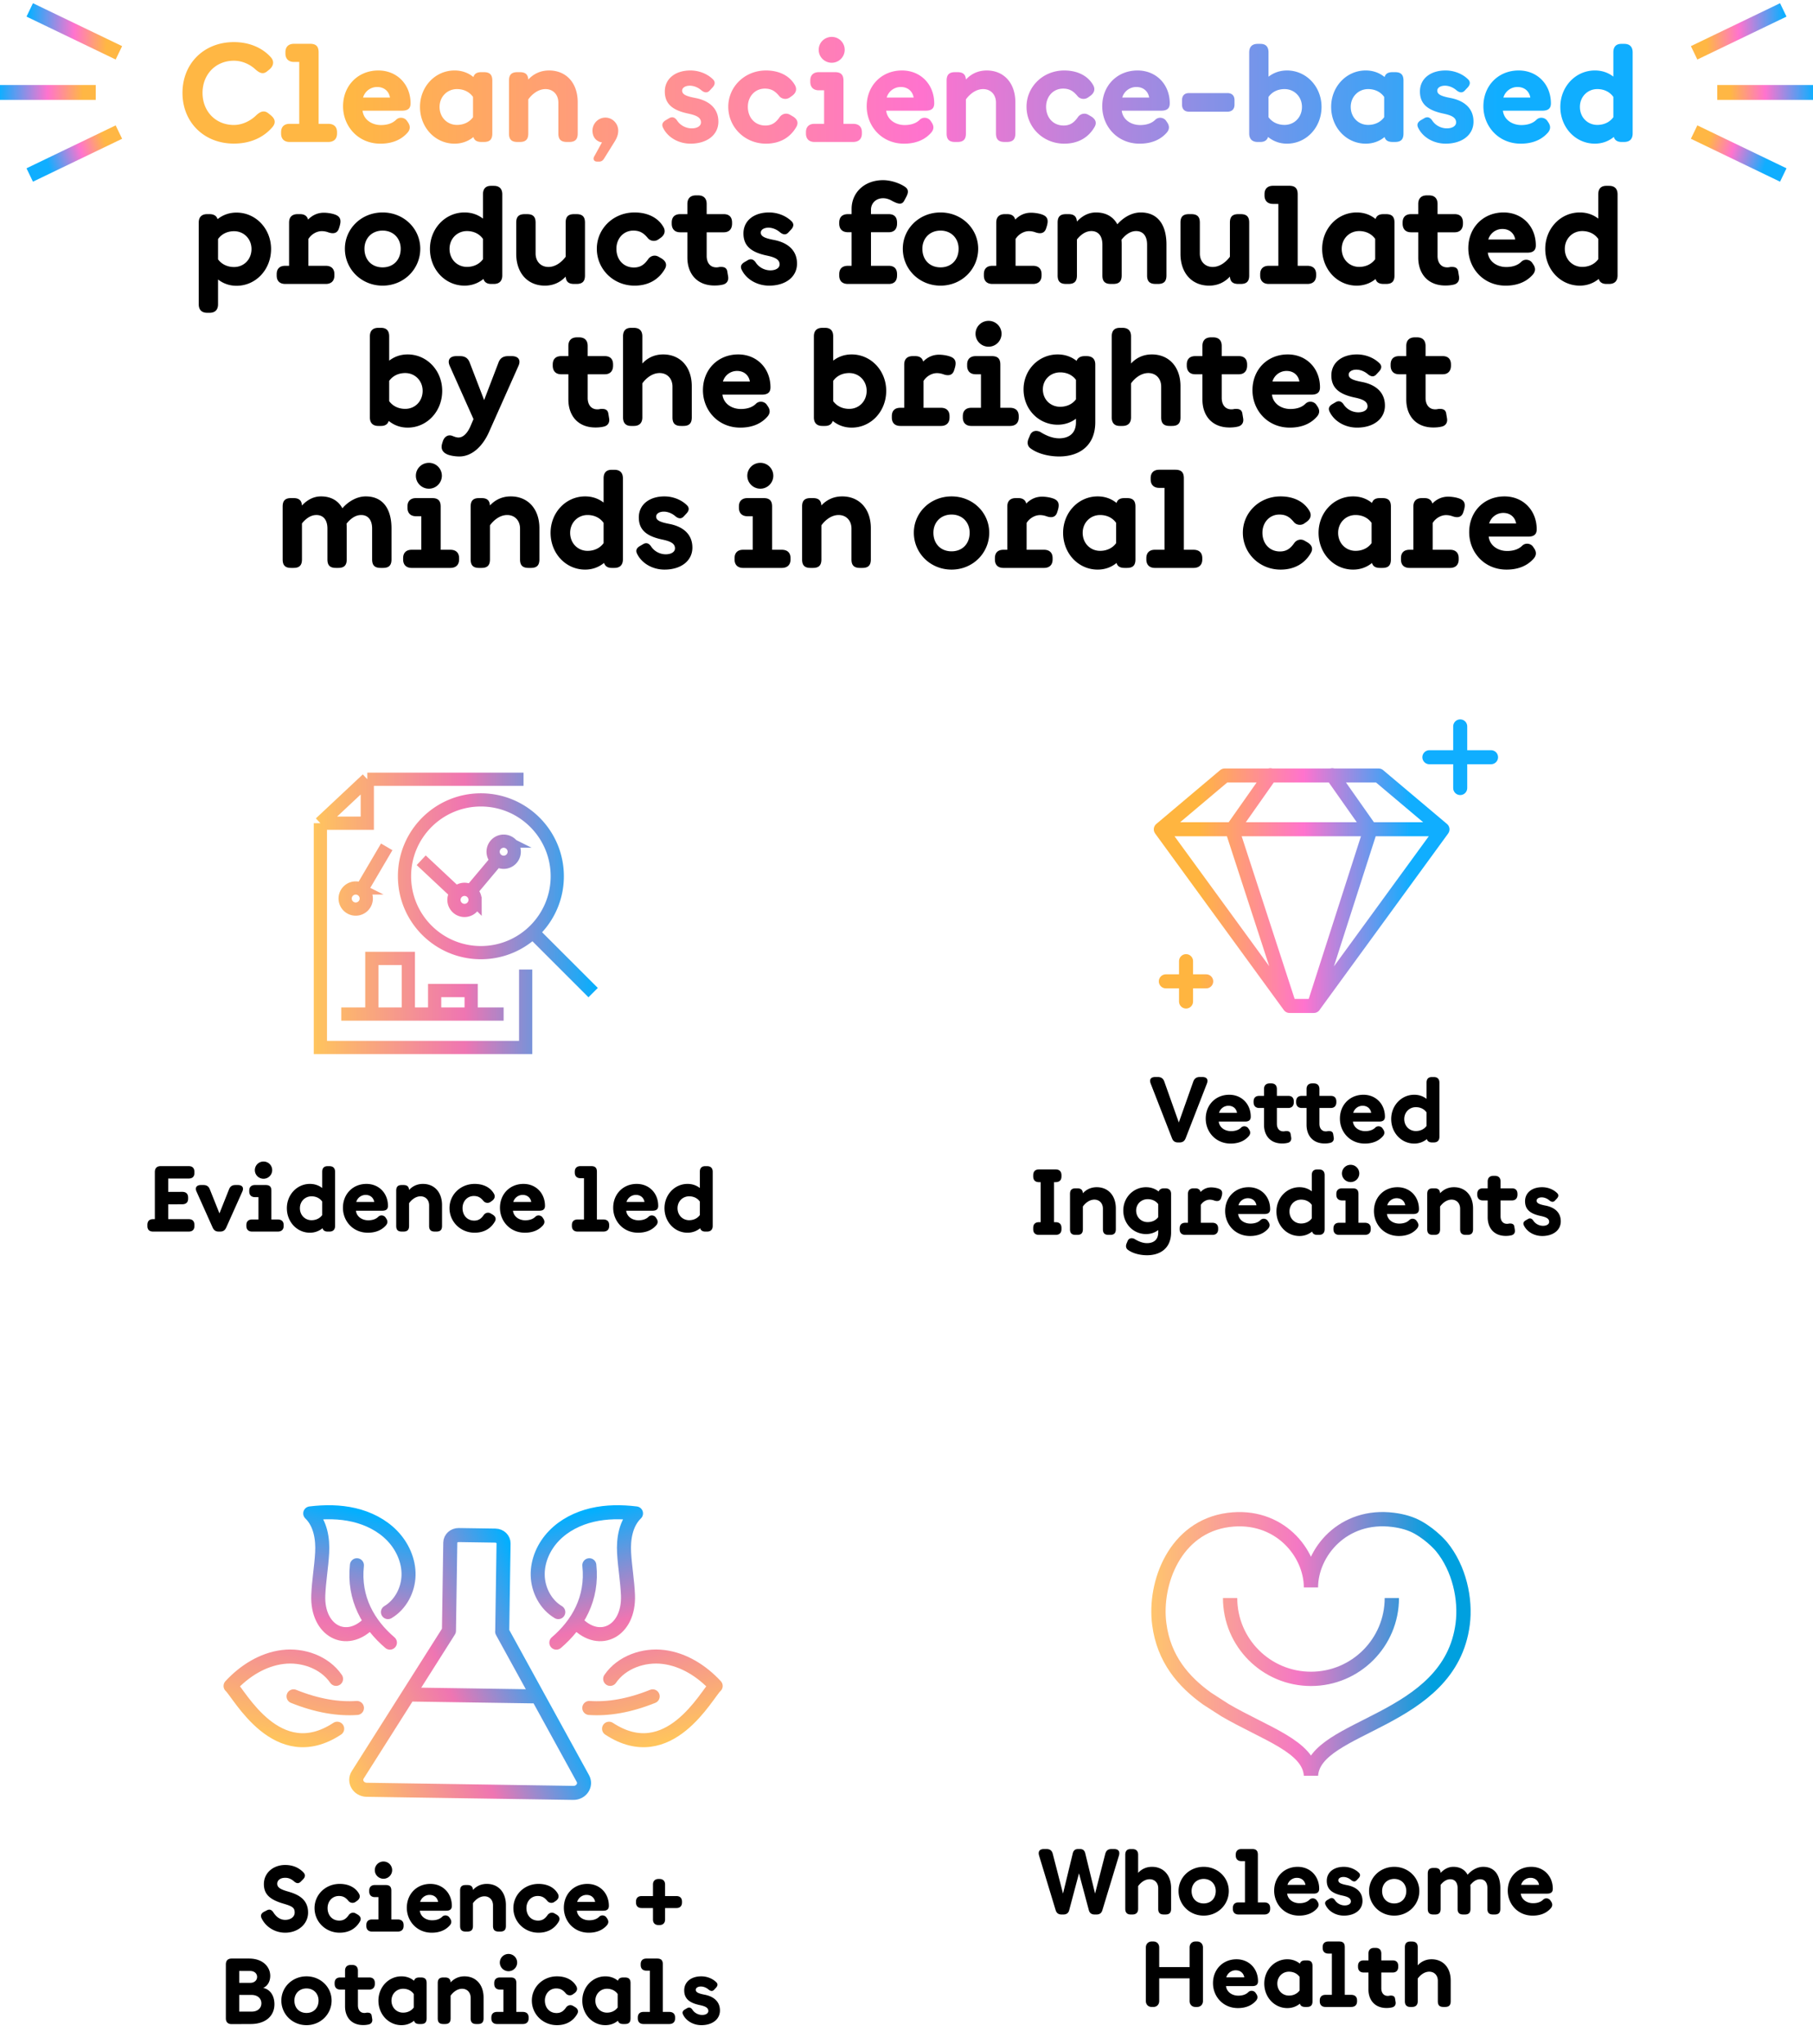
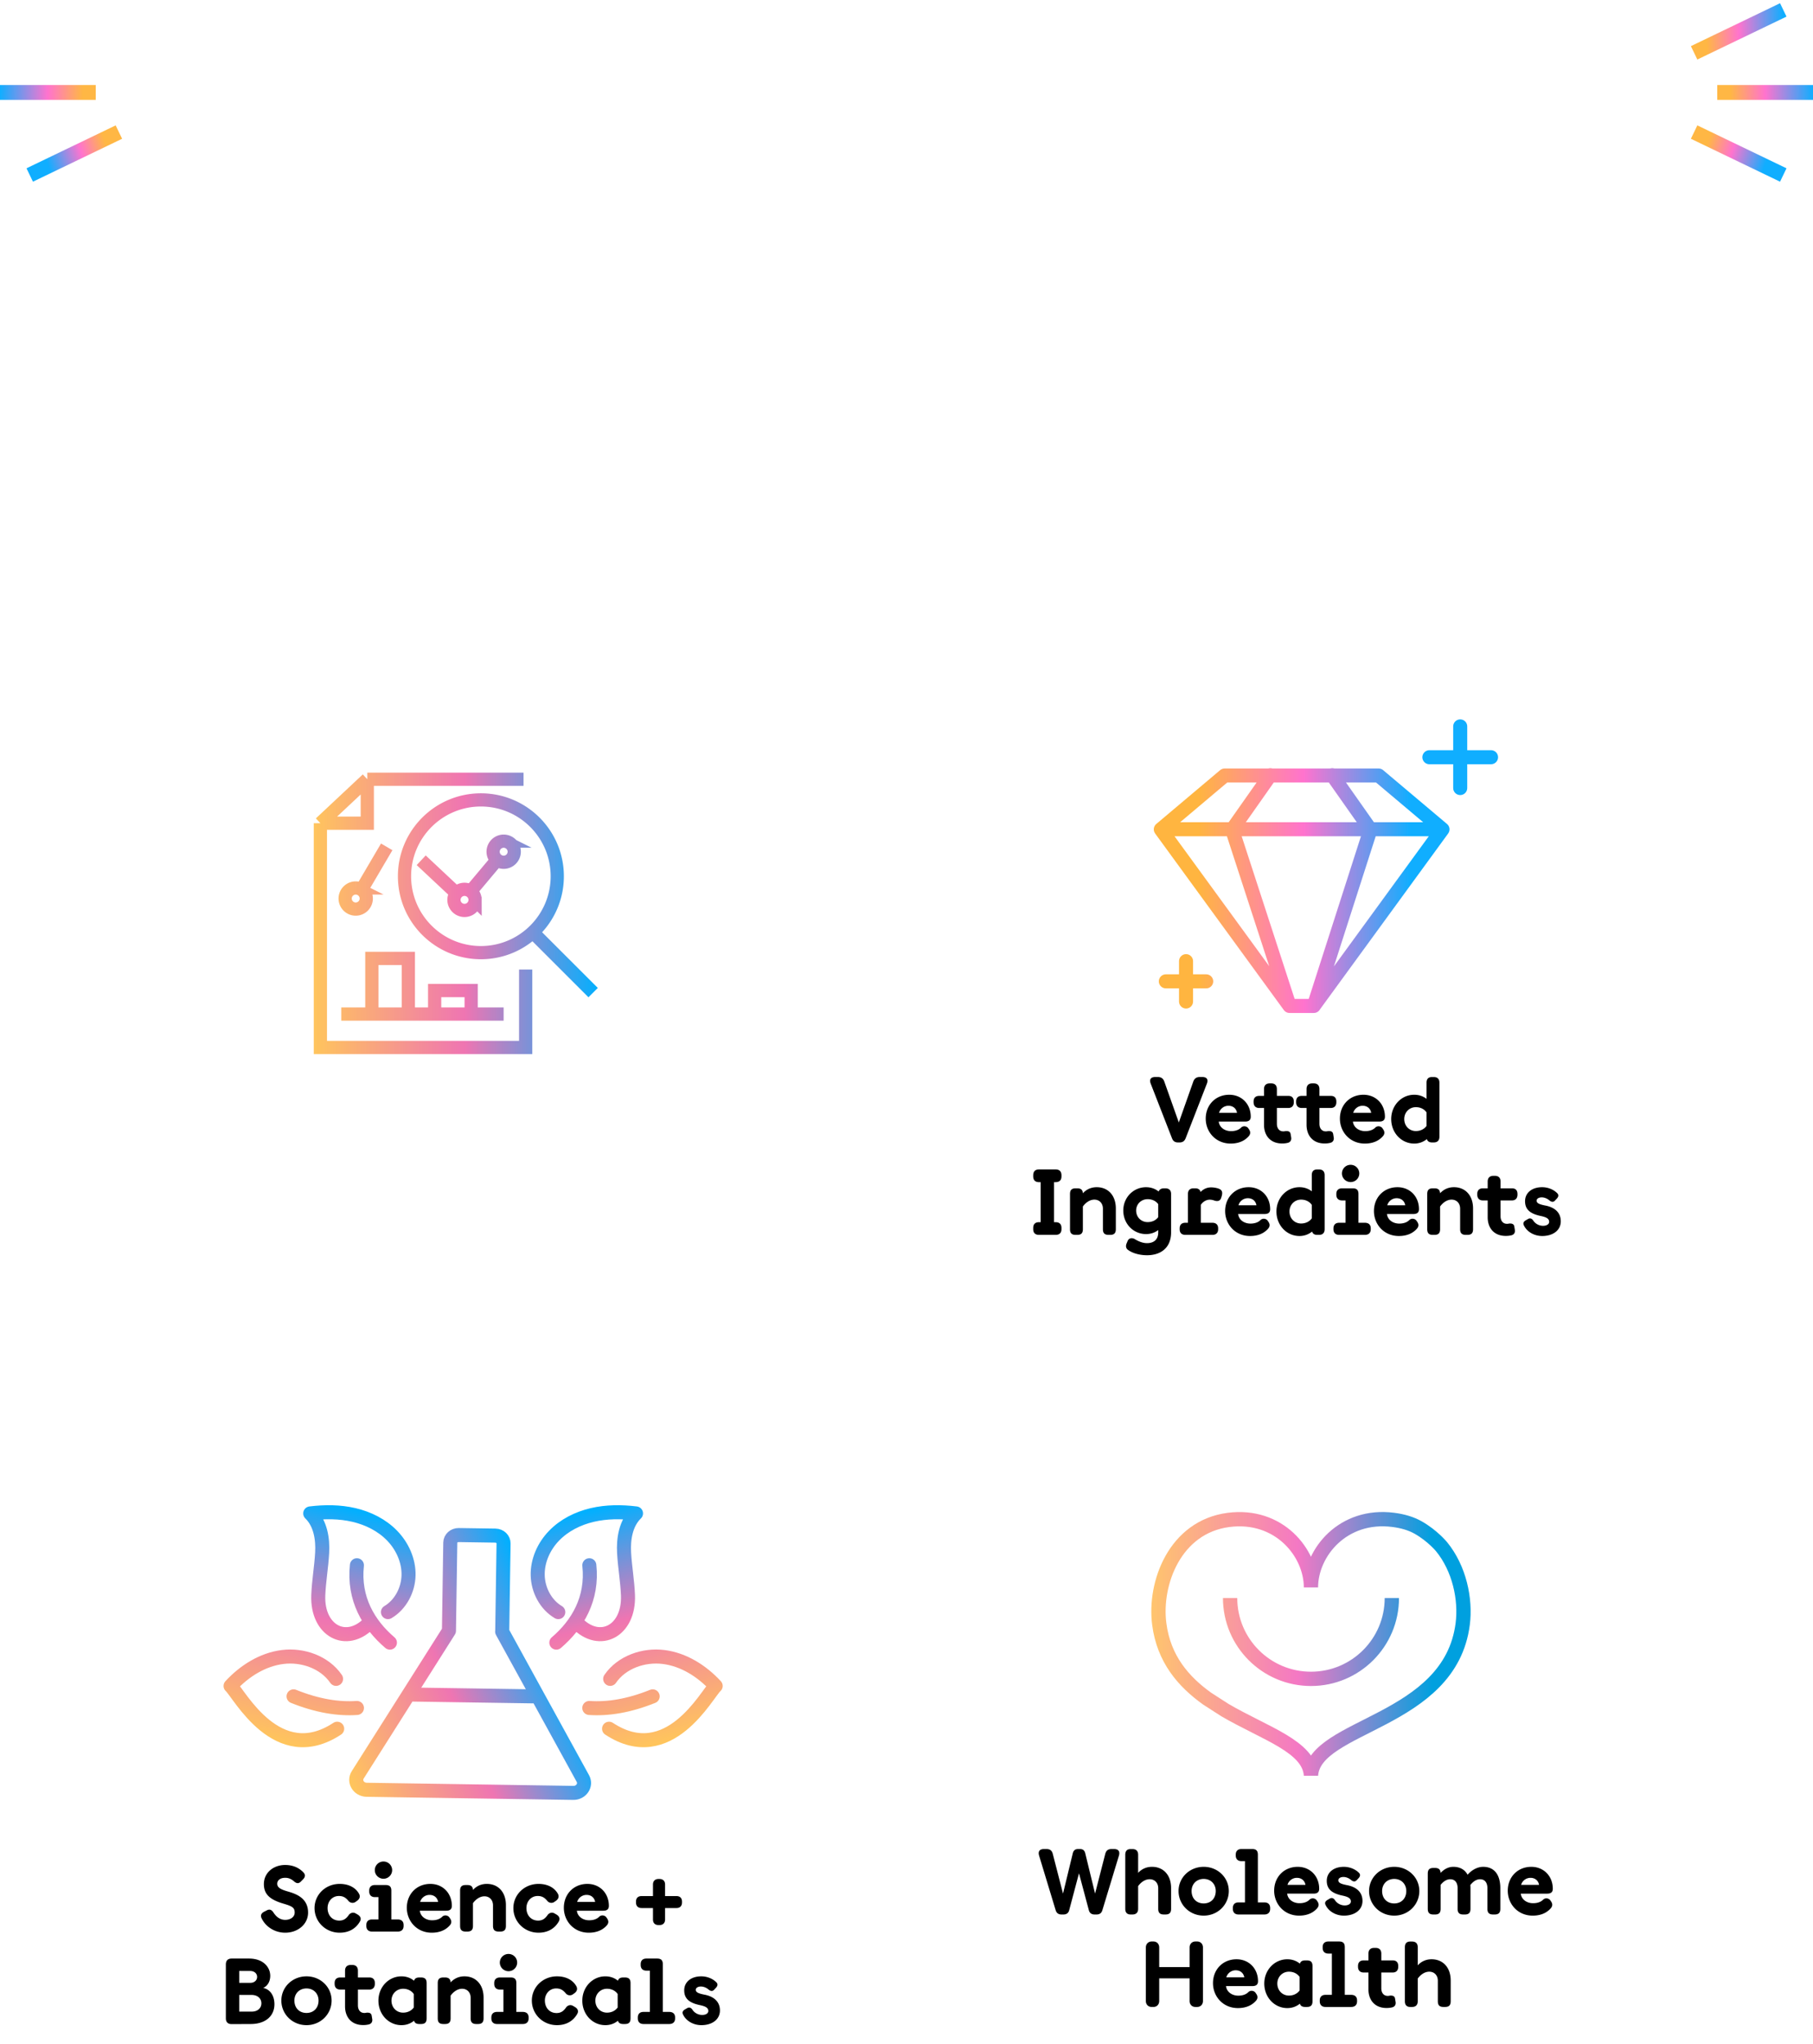
<svg xmlns="http://www.w3.org/2000/svg" width="549" height="619" fill="none">
-   <path fill="url(#a)" d="M70.824 43.492c-9.064 0-15.565-6.48-15.565-15.36 0-8.9 6.5-15.381 15.565-15.381 4.532 0 8.49 1.62 11.136 4.532 1.128 1.21.943 2.625-.37 3.753l-.635.513c-1.21 1.025-2.235.677-3.568-.492-1.6-1.497-3.938-2.666-6.563-2.666-5.578 0-9.495 4.204-9.495 9.74 0 5.538 3.917 9.721 9.495 9.721 2.666 0 5.127-1.332 6.747-2.912 1.19-1.127 2.38-1.66 3.671-.635l.697.553c1.21.964 1.764 2.174.595 3.59-2.707 3.199-6.747 5.044-11.71 5.044zm28.568-5.988c1.702 0 2.666.882 2.666 2.543v.39c0 1.64-.964 2.563-2.666 2.563h-11.69c-1.62 0-2.584-.923-2.584-2.563v-.39c0-1.661.964-2.543 2.584-2.543h2.912V18.76h-1.579c-1.64 0-2.604-.923-2.604-2.584v-.37c0-1.66.963-2.542 2.604-2.542h4.86c1.805 0 2.585.779 2.585 2.584v21.656h2.912zm23.809-.944.349.513c.779 1.149.697 2.215-.246 3.22-2.133 2.358-5.066 3.22-8.101 3.22-6.808 0-11.32-5.312-11.32-11.32 0-6.255 4.512-10.85 10.684-10.85 5.661 0 9.762 4.225 9.762 9.968 0 1.64-.964 2.214-2.625 2.214h-11.915c.328 2.769 2.851 4.348 5.578 4.348 1.928 0 3.548-.533 4.635-1.661 1.046-.943 2.584-.554 3.199.348zm-8.982-10.212a4.429 4.429 0 0 0-4.286 3.199h8.162c-.328-1.928-1.784-3.2-3.876-3.2zm32.3-4.492c1.804 0 2.563.78 2.563 2.564v15.996c0 1.805-.759 2.584-2.563 2.584h-.718c-1.374 0-2.154-.472-2.441-1.497-1.599 1.312-3.548 2.01-5.721 2.01-5.845 0-10.459-4.902-10.459-11.136 0-6.132 4.614-11.033 10.459-11.033 2.215 0 4.142.697 5.721 1.989.308-1.025 1.067-1.477 2.441-1.477h.718zm-8.142 15.976c2.071 0 3.794-.861 4.86-2.338v-6.132c-1.066-1.517-2.789-2.379-4.86-2.379-2.953 0-5.271 2.318-5.271 5.394 0 3.158 2.318 5.455 5.271 5.455zm27.891-16.488c5.229 0 8.674 3.814 8.674 9.638v9.434c0 1.805-.779 2.584-2.584 2.584h-.676c-1.826 0-2.605-.78-2.605-2.584v-9.331c0-2.42-1.579-4.102-3.896-4.102-2.154 0-4.04 1.497-5.209 3.118v10.315c0 1.805-.78 2.584-2.564 2.584h-.718c-1.804 0-2.563-.78-2.563-2.584V24.42c0-1.784.759-2.564 2.563-2.564h.718c1.682 0 2.461.677 2.564 2.236 1.599-1.743 3.732-2.748 6.296-2.748zm20.938 18.21c0 1.231-.39 2.256-1.23 3.569l-3.077 4.942c-.43.657-.861.882-1.558.882h-.492c-.964 0-1.374-.697-.923-1.538l2.358-4.286c-.287-.041-.595-.102-.861-.225-1.19-.513-2.01-1.641-2.01-3.343 0-2.174 1.784-3.938 3.917-3.938 2.092 0 3.876 1.764 3.876 3.938zm21.902 3.959c-3.691 0-6.993-1.948-8.367-4.902-.43-.963-.061-1.66.903-2.235l.984-.574c.943-.554 1.764-.267 2.42.718.984 1.497 2.707 2.358 4.43 2.358 1.579 0 2.789-.677 2.789-1.805 0-1.538-1.497-2.174-3.938-2.686-4.922-1.046-7.014-3.097-7.014-6.686 0-3.814 3.118-6.357 7.752-6.357 2.707 0 5.25 1.087 6.871 2.727.738.76.574 1.62-.165 2.42l-.861.923c-.615.677-1.415.82-2.502-.041-.841-.759-2.153-1.415-3.527-1.415s-2.318.636-2.318 1.497c0 1.21 1.395 1.723 4.061 2.235 4.163.82 6.911 3.159 6.911 7.158 0 4.04-3.486 6.665-8.429 6.665zm22.846 0c-6.439 0-11.423-5.004-11.423-11.177 0-6.05 4.963-10.992 11.423-10.992 3.938 0 7.116 1.558 8.757 4.43.677 1.189.39 2.358-.861 3.26l-.636.451c-1.128.82-2.523.472-3.199-.328-1.19-1.435-2.297-2.317-4.43-2.317-2.994 0-5.127 2.42-5.127 5.496 0 3.281 2.133 5.68 5.312 5.68 2.071 0 3.26-1.004 4.347-2.583.656-.882 1.928-1.395 3.179-.636l.779.451c1.436.861 1.784 2.01 1.026 3.26-1.846 3.18-4.984 5.005-9.147 5.005zm19.913-32.341a3.916 3.916 0 0 1 3.917 3.917 3.93 3.93 0 0 1-3.917 3.917c-2.194 0-3.958-1.764-3.958-3.917 0-2.174 1.764-3.917 3.958-3.917zm6.46 26.332c1.702 0 2.666.882 2.666 2.543v.39c0 1.64-.964 2.563-2.666 2.563h-11.689c-1.62 0-2.584-.923-2.584-2.563v-.39c0-1.661.964-2.543 2.584-2.543h2.912V27.353h-1.579c-1.641 0-2.605-.923-2.605-2.584v-.39c0-1.64.964-2.523 2.605-2.523h4.86c1.805 0 2.584.78 2.584 2.564v13.084h2.912zm23.441-.944.348.513c.78 1.149.697 2.215-.246 3.22-2.133 2.358-5.065 3.22-8.1 3.22-6.809 0-11.321-5.312-11.321-11.32 0-6.255 4.512-10.85 10.685-10.85 5.66 0 9.762 4.225 9.762 9.968 0 1.64-.964 2.214-2.625 2.214h-11.916c.329 2.769 2.851 4.348 5.579 4.348 1.927 0 3.547-.533 4.634-1.661 1.046-.943 2.584-.554 3.2.348zm-8.983-10.212a4.43 4.43 0 0 0-4.286 3.199h8.162c-.328-1.928-1.784-3.2-3.876-3.2zm26.004-5.004c5.23 0 8.675 3.814 8.675 9.638v9.434c0 1.805-.779 2.584-2.584 2.584h-.677c-1.825 0-2.604-.78-2.604-2.584v-9.331c0-2.42-1.579-4.102-3.897-4.102-2.153 0-4.04 1.497-5.209 3.118v10.315c0 1.805-.779 2.584-2.563 2.584h-.718c-1.805 0-2.564-.78-2.564-2.584V24.42c0-1.784.759-2.564 2.564-2.564h.718c1.681 0 2.461.677 2.563 2.236 1.6-1.743 3.733-2.748 6.296-2.748zm23.482 22.169c-6.44 0-11.423-5.004-11.423-11.177 0-6.05 4.963-10.992 11.423-10.992 3.937 0 7.116 1.558 8.756 4.43.677 1.189.39 2.358-.861 3.26l-.636.451c-1.128.82-2.522.472-3.199-.328-1.189-1.435-2.297-2.317-4.43-2.317-2.994 0-5.127 2.42-5.127 5.496 0 3.281 2.133 5.68 5.312 5.68 2.071 0 3.261-1.004 4.348-2.583.656-.882 1.927-1.395 3.178-.636l.78.451c1.435.861 1.784 2.01 1.025 3.26-1.846 3.18-4.983 5.005-9.146 5.005zm30.823-6.953.348.513c.78 1.149.698 2.215-.246 3.22-2.133 2.358-5.065 3.22-8.1 3.22-6.809 0-11.321-5.312-11.321-11.32 0-6.255 4.512-10.85 10.685-10.85 5.66 0 9.762 4.225 9.762 9.968 0 1.64-.964 2.214-2.625 2.214h-11.915c.328 2.769 2.85 4.348 5.578 4.348 1.928 0 3.548-.533 4.635-1.661 1.045-.943 2.584-.554 3.199.348zm-8.983-10.212a4.43 4.43 0 0 0-4.286 3.199h8.162c-.328-1.928-1.784-3.2-3.876-3.2zm13.823 4.02c0-1.416.758-2.175 2.132-2.175h11.608c1.374 0 2.153.76 2.153 2.174v1.313c0 1.374-.779 2.153-2.153 2.153h-11.608c-1.374 0-2.132-.78-2.132-2.153v-1.313zm31.787-9.024c5.844 0 10.459 4.901 10.459 11.033 0 6.234-4.615 11.136-10.459 11.136-2.195 0-4.122-.718-5.742-2.03-.288.984-1.067 1.517-2.318 1.517h-.82c-1.682 0-2.564-.923-2.564-2.584V15.868c0-1.681.882-2.584 2.564-2.584h.82c1.661 0 2.461.902 2.461 2.584v7.362c1.559-1.21 3.445-1.886 5.599-1.886zm-.739 16.488c2.954 0 5.271-2.297 5.271-5.455 0-3.076-2.317-5.394-5.271-5.394-2.071 0-3.794.862-4.86 2.38v6.131c1.066 1.477 2.789 2.338 4.86 2.338zm33.449-15.976c1.804 0 2.563.78 2.563 2.564v15.996c0 1.805-.759 2.584-2.563 2.584h-.718c-1.374 0-2.153-.472-2.441-1.497-1.599 1.312-3.547 2.01-5.721 2.01-5.845 0-10.459-4.902-10.459-11.136 0-6.132 4.614-11.033 10.459-11.033 2.215 0 4.142.697 5.721 1.989.308-1.025 1.067-1.477 2.441-1.477h.718zm-8.142 15.976c2.071 0 3.794-.861 4.86-2.338v-6.132c-1.066-1.517-2.789-2.379-4.86-2.379-2.953 0-5.27 2.318-5.27 5.394 0 3.158 2.317 5.455 5.27 5.455zm23.482 5.68c-3.692 0-6.994-1.947-8.368-4.9-.43-.965-.061-1.662.903-2.236l.984-.574c.943-.554 1.764-.267 2.42.718.984 1.497 2.707 2.358 4.43 2.358 1.579 0 2.789-.677 2.789-1.805 0-1.538-1.497-2.174-3.938-2.686-4.922-1.046-7.013-3.097-7.013-6.686 0-3.814 3.117-6.357 7.751-6.357 2.708 0 5.25 1.087 6.871 2.727.738.76.574 1.62-.164 2.42l-.862.923c-.615.677-1.415.82-2.502-.041-.841-.759-2.153-1.415-3.527-1.415s-2.317.636-2.317 1.497c0 1.21 1.394 1.723 4.06 2.235 4.163.82 6.911 3.159 6.911 7.158 0 4.04-3.486 6.665-8.428 6.665zm30.741-6.952.348.513c.78 1.149.698 2.215-.246 3.22-2.133 2.358-5.065 3.22-8.1 3.22-6.809 0-11.321-5.312-11.321-11.32 0-6.255 4.512-10.85 10.685-10.85 5.66 0 9.762 4.225 9.762 9.968 0 1.64-.964 2.214-2.625 2.214H455.1c.328 2.769 2.85 4.348 5.578 4.348 1.927 0 3.548-.533 4.634-1.661 1.046-.943 2.584-.554 3.2.348zm-8.983-10.212a4.43 4.43 0 0 0-4.286 3.199h8.162c-.328-1.928-1.784-3.2-3.876-3.2zm32.3-13.064c1.682 0 2.564.902 2.564 2.584v24.548c0 1.661-.882 2.584-2.564 2.584h-.82c-1.251 0-2.03-.533-2.318-1.518-1.62 1.313-3.547 2.03-5.742 2.03-5.845 0-10.459-4.9-10.459-11.135 0-6.132 4.614-11.033 10.459-11.033 2.154 0 4.04.656 5.599 1.866v-7.342c0-1.681.8-2.584 2.461-2.584h.82zm-8.141 24.548c2.071 0 3.793-.861 4.86-2.338v-6.132c-1.067-1.517-2.789-2.379-4.86-2.379-2.954 0-5.271 2.318-5.271 5.394 0 3.158 2.317 5.455 5.271 5.455z" />
-   <path fill="#000" d="M71.624 64.385c5.845 0 10.459 4.901 10.459 11.033 0 6.234-4.614 11.136-10.459 11.136-2.133 0-4.02-.677-5.599-1.907v7.505c0 1.662-.881 2.584-2.563 2.584h-.738c-1.641 0-2.543-.922-2.543-2.584V67.42c0-1.682.902-2.564 2.543-2.564h.738c1.292 0 2.112.513 2.42 1.518 1.579-1.271 3.527-1.99 5.742-1.99zm-.738 16.488c2.953 0 5.27-2.297 5.27-5.455 0-3.076-2.317-5.394-5.27-5.394-2.072 0-3.794.862-4.86 2.38v6.131c1.066 1.477 2.788 2.338 4.86 2.338zm30.905-15.75c1.415.656 1.518 1.784 1.066 3.343l-.205.656c-.492 1.58-1.722 1.784-3.28 1.23a5.805 5.805 0 0 0-1.908-.348c-1.559 0-3.179.923-4.081 2.379v8.12h5.27c1.641 0 2.605.883 2.605 2.544v.39c0 1.64-.964 2.563-2.605 2.563H86.39c-1.703 0-2.605-.923-2.605-2.564v-.39c0-1.66.903-2.542 2.605-2.542h1.148V67.42c0-1.682.902-2.564 2.584-2.564h.759c1.333 0 2.133.575 2.4 1.662 1.312-1.374 2.952-2.092 4.778-2.092 1.169 0 2.727.246 3.732.697zm14.068 21.39c-6.439 0-11.422-5.004-11.422-11.177 0-6.05 4.962-10.992 11.422-10.992 6.46 0 11.403 4.942 11.403 10.992 0 6.173-4.984 11.177-11.403 11.177zm0-16.673c-3.26 0-5.496 2.338-5.496 5.496 0 3.384 2.236 5.64 5.496 5.64 3.241 0 5.476-2.256 5.476-5.64 0-3.158-2.235-5.496-5.476-5.496zm33.674-13.556c1.682 0 2.564.903 2.564 2.584v24.548c0 1.661-.882 2.584-2.564 2.584h-.82c-1.251 0-2.03-.533-2.317-1.518-1.621 1.313-3.548 2.03-5.743 2.03-5.844 0-10.459-4.9-10.459-11.135 0-6.132 4.615-11.033 10.459-11.033 2.154 0 4.04.656 5.599 1.866v-7.342c0-1.681.8-2.584 2.461-2.584h.82zm-8.141 24.548c2.071 0 3.794-.861 4.86-2.338v-6.132c-1.066-1.517-2.789-2.379-4.86-2.379-2.954 0-5.271 2.318-5.271 5.394 0 3.158 2.317 5.455 5.271 5.455zm33.161-15.976c1.804 0 2.584.78 2.584 2.564v15.996c0 1.805-.78 2.584-2.584 2.584h-.698c-1.681 0-2.46-.677-2.563-2.235-1.6 1.743-3.732 2.748-6.296 2.748-5.229 0-8.675-3.815-8.675-9.639V67.42c0-1.784.78-2.564 2.584-2.564h.677c1.825 0 2.605.78 2.605 2.564v9.352c0 2.42 1.579 4.08 3.896 4.08 2.153 0 4.04-1.496 5.209-3.096V67.42c0-1.784.759-2.564 2.563-2.564h.698zm17.595 21.657c-6.439 0-11.422-5.004-11.422-11.177 0-6.05 4.962-10.992 11.422-10.992 3.938 0 7.117 1.558 8.757 4.43.677 1.189.39 2.358-.861 3.26l-.636.451c-1.128.82-2.522.472-3.199-.328-1.189-1.435-2.297-2.317-4.43-2.317-2.994 0-5.127 2.42-5.127 5.496 0 3.281 2.133 5.68 5.312 5.68 2.071 0 3.261-1.004 4.348-2.583.656-.882 1.927-1.395 3.178-.636l.78.451c1.435.861 1.784 2.01 1.025 3.26-1.846 3.18-4.983 5.005-9.147 5.005zm27.03-21.657c1.62 0 2.502.882 2.502 2.564v.308c0 1.62-.882 2.625-2.502 2.625h-5.189v7.177c0 1.99 1.026 3.446 2.912 3.446.267 0 .595-.02.964-.123 1.272-.082 2.195.143 2.379 1.415l.246 1.497c.185 1.19-.369 2.194-1.722 2.46-.8.185-1.621.247-2.42.247-5.353 0-8.203-3.63-8.203-8.47v-7.65h-2.174c-1.641 0-2.564-.963-2.564-2.645v-.287c0-1.682.923-2.564 2.564-2.564h2.174V61.78c0-1.681.922-2.604 2.584-2.604h.697c1.661 0 2.563.923 2.563 2.604v3.076h5.189zm13.74 21.657c-3.691 0-6.993-1.949-8.367-4.902-.431-.964-.062-1.66.902-2.235l.985-.574c.943-.554 1.763-.267 2.419.717.985 1.498 2.707 2.359 4.43 2.359 1.579 0 2.789-.677 2.789-1.805 0-1.538-1.497-2.174-3.937-2.686-4.922-1.046-7.014-3.097-7.014-6.686 0-3.814 3.117-6.357 7.752-6.357 2.707 0 5.25 1.087 6.87 2.727.738.76.574 1.62-.164 2.42l-.861.923c-.616.677-1.415.82-2.502-.041-.841-.759-2.154-1.415-3.528-1.415s-2.317.636-2.317 1.497c0 1.21 1.395 1.723 4.061 2.235 4.163.82 6.911 3.159 6.911 7.158 0 4.04-3.487 6.665-8.429 6.665zm41.016-30.003c1.169.759 1.271 1.66.451 3.199l-.574 1.066c-.698 1.313-1.805 1.046-3.61.103-.882-.533-1.825-.84-2.789-.84-2.338 0-3.671 1.701-3.671 3.444v1.374h5.394c1.64 0 2.502.882 2.502 2.584v.288c0 1.62-.862 2.604-2.502 2.604h-5.394v10.172h5.394c1.62 0 2.502.882 2.502 2.543v.39c0 1.64-.882 2.563-2.502 2.563h-12.366c-1.723 0-2.646-.923-2.646-2.564v-.39c0-1.66.923-2.542 2.646-2.542h1.107V70.332h-1.107c-1.723 0-2.646-.984-2.646-2.604v-.288c0-1.702.943-2.584 2.666-2.584h1.087v-1.558c0-5.004 3.917-8.736 9.536-8.736 2.297 0 4.922.881 6.522 1.948zm10.869 30.003c-6.44 0-11.423-5.004-11.423-11.177 0-6.05 4.963-10.992 11.423-10.992s11.402 4.942 11.402 10.992c0 6.173-4.983 11.177-11.402 11.177zm0-16.673c-3.261 0-5.496 2.338-5.496 5.496 0 3.384 2.235 5.64 5.496 5.64 3.24 0 5.475-2.256 5.475-5.64 0-3.158-2.235-5.496-5.475-5.496zm31.131-4.717c1.415.656 1.517 1.784 1.066 3.343l-.205.656c-.492 1.58-1.723 1.784-3.281 1.23a5.806 5.806 0 0 0-1.908-.348c-1.558 0-3.178.923-4.081 2.379v8.12h5.271c1.641 0 2.604.883 2.604 2.544v.39c0 1.64-.963 2.563-2.604 2.563h-12.264c-1.702 0-2.604-.923-2.604-2.564v-.39c0-1.66.902-2.542 2.604-2.542h1.149V67.42c0-1.682.902-2.564 2.584-2.564h.758c1.333 0 2.133.575 2.4 1.662 1.312-1.374 2.953-2.092 4.778-2.092 1.169 0 2.728.246 3.733.697zm29.49-.78c5.229 0 7.793 3.815 7.793 9.721v9.352c0 1.805-.779 2.584-2.584 2.584h-.677c-1.825 0-2.604-.78-2.604-2.584v-9.331c0-2.604-1.231-4.102-3.323-4.102-1.804 0-3.281 1.19-4.429 2.625.041.472.061.964.061 1.456v9.352c0 1.805-.779 2.584-2.584 2.584h-.677c-1.825 0-2.584-.78-2.584-2.584v-9.331c0-2.604-1.23-4.102-3.342-4.102-1.785 0-3.261 1.17-4.369 2.543v10.89c0 1.805-.779 2.584-2.563 2.584h-.718c-1.804 0-2.563-.78-2.563-2.584V67.42c0-1.784.759-2.564 2.563-2.564h.718c1.682 0 2.461.698 2.563 2.256 1.477-1.62 3.425-2.768 5.763-2.768 3.076 0 5.23 1.312 6.481 3.589 1.784-2.051 4.368-3.59 7.075-3.59zm30.269.513c1.805 0 2.584.78 2.584 2.564v15.996c0 1.805-.779 2.584-2.584 2.584h-.697c-1.682 0-2.461-.677-2.563-2.235-1.6 1.743-3.733 2.748-6.296 2.748-5.23 0-8.675-3.815-8.675-9.639V67.42c0-1.784.779-2.564 2.584-2.564h.677c1.825 0 2.604.78 2.604 2.564v9.352c0 2.42 1.579 4.08 3.897 4.08 2.153 0 4.04-1.496 5.209-3.096V67.42c0-1.784.758-2.564 2.563-2.564h.697zm20.18 15.648c1.702 0 2.666.882 2.666 2.543v.39c0 1.64-.964 2.563-2.666 2.563h-11.689c-1.621 0-2.584-.923-2.584-2.564v-.39c0-1.66.963-2.542 2.584-2.542h2.912V61.76h-1.579c-1.641 0-2.605-.923-2.605-2.584v-.37c0-1.66.964-2.542 2.605-2.542h4.86c1.805 0 2.584.779 2.584 2.584v21.656h2.912zm23.83-15.648c1.805 0 2.564.78 2.564 2.564v15.996c0 1.805-.759 2.584-2.564 2.584h-.718c-1.374 0-2.153-.472-2.44-1.497-1.6 1.312-3.548 2.01-5.722 2.01-5.844 0-10.459-4.902-10.459-11.136 0-6.132 4.615-11.033 10.459-11.033 2.215 0 4.143.697 5.722 1.989.308-1.025 1.066-1.477 2.44-1.477h.718zm-8.141 15.976c2.071 0 3.793-.861 4.86-2.338v-6.132c-1.067-1.517-2.789-2.379-4.86-2.379-2.954 0-5.271 2.318-5.271 5.394 0 3.158 2.317 5.455 5.271 5.455zm28.936-15.976c1.62 0 2.502.882 2.502 2.564v.308c0 1.62-.882 2.625-2.502 2.625h-5.188v7.177c0 1.99 1.025 3.446 2.912 3.446.266 0 .594-.02.964-.123 1.271-.082 2.194.143 2.378 1.415l.247 1.497c.184 1.19-.37 2.194-1.723 2.46-.8.185-1.62.247-2.42.247-5.353 0-8.203-3.63-8.203-8.47v-7.65h-2.174c-1.641 0-2.563-.963-2.563-2.645v-.287c0-1.682.922-2.564 2.563-2.564h2.174V61.78c0-1.681.923-2.604 2.584-2.604h.697c1.661 0 2.564.923 2.564 2.604v3.076h5.188zm23.44 14.705.349.512c.779 1.149.697 2.215-.246 3.22-2.133 2.358-5.065 3.22-8.101 3.22-6.808 0-11.32-5.312-11.32-11.32 0-6.255 4.512-10.85 10.685-10.85 5.66 0 9.761 4.225 9.761 9.968 0 1.64-.963 2.214-2.625 2.214h-11.915c.328 2.769 2.851 4.348 5.578 4.348 1.928 0 3.548-.533 4.635-1.661 1.046-.943 2.584-.554 3.199.349zm-8.982-10.213a4.43 4.43 0 0 0-4.286 3.199h8.162c-.328-1.928-1.784-3.2-3.876-3.2zm32.3-13.064c1.682 0 2.563.903 2.563 2.584v24.548c0 1.661-.881 2.584-2.563 2.584h-.82c-1.251 0-2.031-.533-2.318-1.518-1.62 1.313-3.548 2.03-5.742 2.03-5.845 0-10.459-4.9-10.459-11.135 0-6.132 4.614-11.033 10.459-11.033 2.153 0 4.04.656 5.599 1.866v-7.342c0-1.681.799-2.584 2.461-2.584h.82zm-8.142 24.548c2.072 0 3.794-.861 4.861-2.338v-6.132c-1.067-1.517-2.789-2.379-4.861-2.379-2.953 0-5.27 2.318-5.27 5.394 0 3.158 2.317 5.455 5.27 5.455zm-355.667 26.512c5.845 0 10.459 4.901 10.459 11.033 0 6.234-4.614 11.136-10.459 11.136-2.194 0-4.122-.718-5.742-2.031-.287.985-1.066 1.518-2.317 1.518h-.821c-1.681 0-2.563-.923-2.563-2.584v-24.548c0-1.681.882-2.584 2.563-2.584h.821c1.661 0 2.461.903 2.461 2.584v7.362c1.558-1.209 3.445-1.886 5.598-1.886zm-.738 16.488c2.953 0 5.27-2.297 5.27-5.455 0-3.076-2.317-5.394-5.27-5.394-2.071 0-3.794.862-4.86 2.379v6.132c1.066 1.477 2.789 2.338 4.86 2.338zm32.259-15.976c2.03 0 2.809 1.21 2.03 2.954l-8.941 20.077c-1.99 4.47-5.291 7.362-8.921 7.362-1.456 0-2.933-.287-3.712-.636-1.743-.779-1.907-2.071-1.518-3.342l.164-.534c.451-1.497 1.62-2.194 2.851-1.743.595.226 1.21.513 1.928.513 1.456 0 2.768-1.415 3.65-3.507l.882-2.071-7.198-16.119c-.78-1.744 0-2.954 2.009-2.954h1.108c1.476 0 2.42.575 2.953 2.01l4.348 11.3 4.327-11.3c.512-1.435 1.476-2.01 2.953-2.01h1.087zm28.178 0c1.62 0 2.501.882 2.501 2.564v.308c0 1.62-.881 2.625-2.501 2.625h-5.189v7.177c0 1.99 1.025 3.446 2.912 3.446.267 0 .595-.021.964-.123 1.271-.082 2.194.143 2.379 1.415l.246 1.497c.185 1.189-.369 2.194-1.723 2.461-.799.184-1.62.246-2.42.246-5.352 0-8.203-3.63-8.203-8.47v-7.649h-2.174c-1.64 0-2.563-.964-2.563-2.646v-.287c0-1.682.923-2.564 2.563-2.564h2.174v-3.076c0-1.681.923-2.604 2.584-2.604h.698c1.661 0 2.563.923 2.563 2.604v3.076h5.189zm17.657-.512c5.229 0 8.675 3.814 8.675 9.638v9.434c0 1.805-.78 2.584-2.584 2.584h-.677c-1.805 0-2.584-.779-2.584-2.584v-9.331c0-2.42-1.579-4.102-3.897-4.102-2.174 0-4.06 1.497-5.229 3.118v10.315c0 1.661-.882 2.584-2.584 2.584h-.82c-1.641 0-2.441-.923-2.441-2.584v-24.548c0-1.681.8-2.584 2.441-2.584h.82c1.702 0 2.584.903 2.584 2.584v8.224c1.599-1.743 3.732-2.748 6.296-2.748zm31.377 15.217.348.512c.78 1.149.698 2.215-.246 3.22-2.133 2.358-5.065 3.22-8.1 3.22-6.809 0-11.321-5.312-11.321-11.321 0-6.254 4.512-10.848 10.685-10.848 5.66 0 9.762 4.224 9.762 9.967 0 1.64-.964 2.214-2.625 2.214h-11.915c.328 2.769 2.85 4.348 5.578 4.348 1.927 0 3.548-.533 4.634-1.661 1.046-.943 2.584-.554 3.2.349zm-8.983-10.213a4.43 4.43 0 0 0-4.286 3.199h8.162c-.328-1.928-1.784-3.199-3.876-3.199zm34.699-5.004c5.845 0 10.459 4.901 10.459 11.033 0 6.234-4.614 11.136-10.459 11.136-2.194 0-4.122-.718-5.742-2.031-.287.985-1.066 1.518-2.317 1.518h-.82c-1.682 0-2.564-.923-2.564-2.584v-24.548c0-1.681.882-2.584 2.564-2.584h.82c1.661 0 2.461.903 2.461 2.584v7.362c1.558-1.209 3.445-1.886 5.598-1.886zm-.738 16.488c2.953 0 5.271-2.297 5.271-5.455 0-3.076-2.318-5.394-5.271-5.394-2.071 0-3.794.862-4.86 2.379v6.132c1.066 1.477 2.789 2.338 4.86 2.338zm30.905-15.709c1.416.656 1.518 1.784 1.067 3.343l-.205.656c-.492 1.579-1.723 1.784-3.281 1.231a5.784 5.784 0 0 0-1.908-.349c-1.558 0-3.178.923-4.081 2.379v8.121h5.271c1.64 0 2.604.882 2.604 2.543v.39c0 1.64-.964 2.563-2.604 2.563h-12.264c-1.702 0-2.604-.923-2.604-2.563v-.39c0-1.661.902-2.543 2.604-2.543h1.149V110.42c0-1.682.902-2.564 2.584-2.564h.758c1.333 0 2.133.575 2.4 1.662 1.312-1.374 2.953-2.092 4.778-2.092 1.169 0 2.728.246 3.732.697zm11.3-10.951a3.916 3.916 0 0 1 3.917 3.917 3.93 3.93 0 0 1-3.917 3.917c-2.194 0-3.958-1.764-3.958-3.917 0-2.174 1.764-3.917 3.958-3.917zm6.46 26.332c1.702 0 2.666.882 2.666 2.543v.39c0 1.64-.964 2.563-2.666 2.563h-11.689c-1.62 0-2.584-.923-2.584-2.563v-.39c0-1.661.964-2.543 2.584-2.543h2.912v-10.151h-1.579c-1.641 0-2.605-.923-2.605-2.584v-.39c0-1.641.964-2.523 2.605-2.523h4.86c1.805 0 2.584.78 2.584 2.564v13.084h2.912zm23.195-15.648c1.743 0 2.645.882 2.645 2.564v17.452c0 7.055-4.758 10.377-10.931 10.377-3.035 0-6.336-.779-8.51-2.338-1.149-.718-1.21-1.928-.8-2.953l.472-1.128c.512-1.292 1.743-1.641 3.055-1.046 1.723 1.087 3.712 1.969 5.783 1.969 2.728 0 5.086-1.313 5.086-4.881v-1.066c-1.558 1.189-3.445 1.825-5.537 1.825-5.783 0-10.336-4.696-10.336-10.705 0-5.886 4.553-10.582 10.336-10.582 2.215 0 4.143.697 5.722 1.948.349-.943 1.21-1.436 2.44-1.436h.575zm-7.998 15.34c2.05 0 3.752-.841 4.798-2.256v-5.885c-1.046-1.456-2.748-2.277-4.798-2.277-2.933 0-5.23 2.215-5.23 5.148 0 3.055 2.297 5.27 5.23 5.27zm27.767-15.852c5.23 0 8.675 3.814 8.675 9.638v9.434c0 1.805-.779 2.584-2.584 2.584h-.677c-1.805 0-2.584-.779-2.584-2.584v-9.331c0-2.42-1.579-4.102-3.896-4.102-2.174 0-4.061 1.497-5.23 3.118v10.315c0 1.661-.882 2.584-2.584 2.584h-.82c-1.641 0-2.441-.923-2.441-2.584v-24.548c0-1.681.8-2.584 2.441-2.584h.82c1.702 0 2.584.903 2.584 2.584v8.224c1.6-1.743 3.733-2.748 6.296-2.748zm26.353.512c1.62 0 2.502.882 2.502 2.564v.308c0 1.62-.882 2.625-2.502 2.625h-5.189v7.177c0 1.99 1.026 3.446 2.912 3.446.267 0 .595-.021.964-.123 1.272-.082 2.194.143 2.379 1.415l.246 1.497c.185 1.189-.369 2.194-1.723 2.461-.799.184-1.62.246-2.419.246-5.353 0-8.204-3.63-8.204-8.47v-7.649h-2.173c-1.641 0-2.564-.964-2.564-2.646v-.287c0-1.682.923-2.564 2.564-2.564h2.173v-3.076c0-1.681.923-2.604 2.584-2.604h.698c1.661 0 2.563.923 2.563 2.604v3.076h5.189zm23.44 14.705.349.512c.779 1.149.697 2.215-.246 3.22-2.133 2.358-5.066 3.22-8.101 3.22-6.809 0-11.32-5.312-11.32-11.321 0-6.254 4.511-10.848 10.684-10.848 5.66 0 9.762 4.224 9.762 9.967 0 1.64-.964 2.214-2.625 2.214h-11.915c.328 2.769 2.851 4.348 5.578 4.348 1.928 0 3.548-.533 4.635-1.661 1.046-.943 2.584-.554 3.199.349zm-8.982-10.213a4.428 4.428 0 0 0-4.286 3.199h8.162c-.328-1.928-1.785-3.199-3.876-3.199zm21.348 17.165c-3.691 0-6.993-1.949-8.367-4.902-.431-.964-.061-1.661.902-2.235l.985-.574c.943-.554 1.763-.267 2.42.718.984 1.497 2.707 2.358 4.429 2.358 1.58 0 2.789-.677 2.789-1.805 0-1.538-1.497-2.174-3.937-2.686-4.922-1.046-7.014-3.097-7.014-6.686 0-3.814 3.118-6.357 7.752-6.357 2.707 0 5.25 1.087 6.87 2.727.739.759.575 1.62-.164 2.42l-.861.923c-.615.677-1.415.82-2.502-.041-.841-.759-2.153-1.415-3.527-1.415s-2.318.636-2.318 1.497c0 1.21 1.395 1.723 4.061 2.235 4.163.821 6.911 3.159 6.911 7.158 0 4.04-3.486 6.665-8.429 6.665zm25.922-21.657c1.62 0 2.502.882 2.502 2.564v.308c0 1.62-.882 2.625-2.502 2.625h-5.188v7.177c0 1.99 1.025 3.446 2.912 3.446.266 0 .595-.021.964-.123 1.271-.082 2.194.143 2.379 1.415l.246 1.497c.184 1.189-.369 2.194-1.723 2.461-.8.184-1.62.246-2.42.246-5.352 0-8.203-3.63-8.203-8.47v-7.649h-2.174c-1.64 0-2.563-.964-2.563-2.646v-.287c0-1.682.923-2.564 2.563-2.564h2.174v-3.076c0-1.681.923-2.604 2.584-2.604h.697c1.661 0 2.564.923 2.564 2.604v3.076h5.188zm-326.115 42.488c5.229 0 7.793 3.814 7.793 9.72v9.352c0 1.805-.779 2.584-2.584 2.584h-.677c-1.825 0-2.604-.779-2.604-2.584v-9.331c0-2.605-1.231-4.102-3.323-4.102-1.804 0-3.281 1.19-4.429 2.625.041.472.061.964.061 1.456v9.352c0 1.805-.779 2.584-2.584 2.584h-.677c-1.825 0-2.584-.779-2.584-2.584v-9.331c0-2.605-1.23-4.102-3.342-4.102-1.784 0-3.261 1.169-4.368 2.543v10.89c0 1.805-.78 2.584-2.564 2.584h-.718c-1.804 0-2.563-.779-2.563-2.584V153.42c0-1.784.759-2.564 2.563-2.564h.718c1.682 0 2.461.698 2.564 2.256 1.476-1.62 3.424-2.768 5.762-2.768 3.076 0 5.23 1.312 6.481 3.589 1.784-2.051 4.368-3.589 7.075-3.589zm19.134-10.172a3.917 3.917 0 0 1 3.917 3.917 3.93 3.93 0 0 1-3.917 3.917c-2.195 0-3.958-1.764-3.958-3.917 0-2.174 1.763-3.917 3.958-3.917zm6.46 26.332c1.702 0 2.666.882 2.666 2.543v.39c0 1.64-.964 2.563-2.666 2.563h-11.69c-1.62 0-2.584-.923-2.584-2.563v-.39c0-1.661.964-2.543 2.584-2.543h2.912v-10.151h-1.579c-1.64 0-2.604-.923-2.604-2.584v-.39c0-1.641.964-2.523 2.604-2.523h4.861c1.804 0 2.584.78 2.584 2.564v13.084h2.912zm18.313-16.16c5.23 0 8.675 3.814 8.675 9.638v9.434c0 1.805-.779 2.584-2.584 2.584h-.677c-1.825 0-2.604-.779-2.604-2.584v-9.331c0-2.42-1.579-4.102-3.897-4.102-2.153 0-4.04 1.497-5.209 3.118v10.315c0 1.805-.779 2.584-2.563 2.584h-.718c-1.805 0-2.563-.779-2.563-2.584V153.42c0-1.784.758-2.564 2.563-2.564h.718c1.681 0 2.461.677 2.563 2.236 1.6-1.743 3.733-2.748 6.296-2.748zm31.398-8.06c1.681 0 2.563.903 2.563 2.584v24.548c0 1.661-.882 2.584-2.563 2.584h-.821c-1.251 0-2.03-.533-2.317-1.518-1.62 1.313-3.548 2.031-5.742 2.031-5.845 0-10.459-4.902-10.459-11.136 0-6.132 4.614-11.033 10.459-11.033 2.153 0 4.04.656 5.598 1.866v-7.342c0-1.681.8-2.584 2.461-2.584h.821zm-8.142 24.548c2.071 0 3.794-.861 4.86-2.338v-6.132c-1.066-1.517-2.789-2.379-4.86-2.379-2.953 0-5.27 2.318-5.27 5.394 0 3.158 2.317 5.455 5.27 5.455zm23.317 5.681c-3.691 0-6.993-1.949-8.367-4.902-.43-.964-.061-1.661.903-2.235l.984-.574c.943-.554 1.764-.267 2.42.718.984 1.497 2.707 2.358 4.43 2.358 1.579 0 2.789-.677 2.789-1.805 0-1.538-1.497-2.174-3.938-2.686-4.922-1.046-7.014-3.097-7.014-6.686 0-3.814 3.118-6.357 7.752-6.357 2.707 0 5.25 1.087 6.87 2.727.739.759.575 1.62-.164 2.42l-.861.923c-.615.677-1.415.82-2.502-.041-.841-.759-2.153-1.415-3.527-1.415s-2.318.636-2.318 1.497c0 1.21 1.395 1.723 4.061 2.235 4.163.821 6.911 3.159 6.911 7.158 0 4.04-3.486 6.665-8.429 6.665zm29.019-32.341a3.917 3.917 0 0 1 3.917 3.917 3.93 3.93 0 0 1-3.917 3.917c-2.194 0-3.958-1.764-3.958-3.917 0-2.174 1.764-3.917 3.958-3.917zm6.46 26.332c1.702 0 2.666.882 2.666 2.543v.39c0 1.64-.964 2.563-2.666 2.563h-11.69c-1.62 0-2.584-.923-2.584-2.563v-.39c0-1.661.964-2.543 2.584-2.543h2.913v-10.151h-1.58c-1.64 0-2.604-.923-2.604-2.584v-.39c0-1.641.964-2.523 2.604-2.523h4.861c1.805 0 2.584.78 2.584 2.564v13.084h2.912zm18.313-16.16c5.23 0 8.675 3.814 8.675 9.638v9.434c0 1.805-.779 2.584-2.584 2.584h-.677c-1.825 0-2.604-.779-2.604-2.584v-9.331c0-2.42-1.579-4.102-3.897-4.102-2.153 0-4.04 1.497-5.209 3.118v10.315c0 1.805-.779 2.584-2.563 2.584h-.718c-1.804 0-2.563-.779-2.563-2.584V153.42c0-1.784.759-2.564 2.563-2.564h.718c1.682 0 2.461.677 2.563 2.236 1.6-1.743 3.733-2.748 6.296-2.748zm33.121 22.169c-6.44 0-11.423-5.004-11.423-11.177 0-6.05 4.963-10.992 11.423-10.992 6.459 0 11.402 4.942 11.402 10.992 0 6.173-4.984 11.177-11.402 11.177zm0-16.673c-3.261 0-5.497 2.338-5.497 5.496 0 3.384 2.236 5.64 5.497 5.64 3.24 0 5.475-2.256 5.475-5.64 0-3.158-2.235-5.496-5.475-5.496zm31.13-4.717c1.415.656 1.518 1.784 1.067 3.343l-.205.656c-.492 1.579-1.723 1.784-3.282 1.231a5.779 5.779 0 0 0-1.907-.349c-1.558 0-3.178.923-4.081 2.379v8.121h5.271c1.64 0 2.604.882 2.604 2.543v.39c0 1.64-.964 2.563-2.604 2.563h-12.264c-1.702 0-2.604-.923-2.604-2.563v-.39c0-1.661.902-2.543 2.604-2.543h1.148V153.42c0-1.682.903-2.564 2.584-2.564h.759c1.333 0 2.133.575 2.4 1.662 1.312-1.374 2.953-2.092 4.778-2.092 1.169 0 2.727.246 3.732.697zm21.985-.267c1.804 0 2.563.78 2.563 2.564v15.996c0 1.805-.759 2.584-2.563 2.584h-.718c-1.374 0-2.153-.472-2.44-1.497-1.6 1.312-3.548 2.01-5.722 2.01-5.845 0-10.459-4.902-10.459-11.136 0-6.132 4.614-11.033 10.459-11.033 2.215 0 4.142.697 5.722 1.989.307-1.025 1.066-1.477 2.44-1.477h.718zm-8.142 15.976c2.071 0 3.794-.861 4.86-2.338v-6.132c-1.066-1.517-2.789-2.379-4.86-2.379-2.953 0-5.27 2.318-5.27 5.394 0 3.158 2.317 5.455 5.27 5.455zm28.28-.328c1.703 0 2.666.882 2.666 2.543v.39c0 1.64-.963 2.563-2.666 2.563H349.71c-1.62 0-2.584-.923-2.584-2.563v-.39c0-1.661.964-2.543 2.584-2.543h2.912V147.76h-1.579c-1.641 0-2.605-.923-2.605-2.584v-.369c0-1.661.964-2.543 2.605-2.543h4.86c1.805 0 2.584.779 2.584 2.584v21.656h2.912zm26.373 6.009c-6.439 0-11.422-5.004-11.422-11.177 0-6.05 4.962-10.992 11.422-10.992 3.938 0 7.117 1.558 8.757 4.429.677 1.19.39 2.359-.861 3.261l-.636.451c-1.128.821-2.522.472-3.199-.328-1.189-1.435-2.297-2.317-4.43-2.317-2.994 0-5.127 2.42-5.127 5.496 0 3.281 2.133 5.681 5.312 5.681 2.071 0 3.261-1.005 4.348-2.584.656-.882 1.927-1.395 3.178-.636l.78.451c1.435.861 1.784 2.01 1.025 3.261-1.846 3.179-4.983 5.004-9.147 5.004zm30.844-21.657c1.805 0 2.564.78 2.564 2.564v15.996c0 1.805-.759 2.584-2.564 2.584h-.718c-1.374 0-2.153-.472-2.44-1.497-1.6 1.312-3.548 2.01-5.722 2.01-5.844 0-10.459-4.902-10.459-11.136 0-6.132 4.615-11.033 10.459-11.033 2.215 0 4.143.697 5.722 1.989.308-1.025 1.066-1.477 2.44-1.477h.718zm-8.141 15.976c2.071 0 3.794-.861 4.86-2.338v-6.132c-1.066-1.517-2.789-2.379-4.86-2.379-2.954 0-5.271 2.318-5.271 5.394 0 3.158 2.317 5.455 5.271 5.455zm31.766-15.709c1.415.656 1.518 1.784 1.067 3.343l-.205.656c-.493 1.579-1.723 1.784-3.282 1.231a5.779 5.779 0 0 0-1.907-.349c-1.559 0-3.179.923-4.081 2.379v8.121h5.271c1.64 0 2.604.882 2.604 2.543v.39c0 1.64-.964 2.563-2.604 2.563H426.84c-1.702 0-2.605-.923-2.605-2.563v-.39c0-1.661.903-2.543 2.605-2.543h1.148V153.42c0-1.682.903-2.564 2.584-2.564h.759c1.333 0 2.133.575 2.399 1.662 1.313-1.374 2.954-2.092 4.779-2.092 1.169 0 2.727.246 3.732.697zm21.964 14.438.349.512c.779 1.149.697 2.215-.246 3.22-2.133 2.358-5.066 3.22-8.101 3.22-6.809 0-11.32-5.312-11.32-11.321 0-6.254 4.511-10.848 10.684-10.848 5.66 0 9.762 4.224 9.762 9.967 0 1.64-.964 2.214-2.625 2.214h-11.915c.328 2.769 2.851 4.348 5.578 4.348 1.928 0 3.548-.533 4.635-1.661 1.046-.943 2.584-.554 3.199.349zm-8.982-10.213a4.428 4.428 0 0 0-4.286 3.199h8.162c-.328-1.928-1.785-3.199-3.876-3.199zM57.13 356.936h-6.194v4.046l4.266-.013c1.148 0 1.763.601 1.763 1.75v.301c0 1.121-.615 1.695-1.763 1.709l-4.266.013v4.498h6.193c1.122 0 1.737.574 1.737 1.764v.301c0 1.134-.615 1.695-1.737 1.695H46.37c-1.134 0-1.736-.561-1.736-1.695v-.301c0-1.19.602-1.764 1.737-1.764h.52v-14.26c0-1.189.628-1.804 1.763-1.804h8.476c1.122 0 1.737.574 1.737 1.763v.301c0 1.135-.615 1.696-1.737 1.696zM66.248 373c-1.012 0-1.504-.424-1.9-1.312l-4.84-10.815c-.52-1.162 0-1.969 1.353-1.969h.724c.985 0 1.6.383 1.97 1.34l2.898 7.246 2.884-7.246c.37-.957.985-1.34 1.97-1.34h.724c1.353 0 1.873.807 1.353 1.969l-4.84 10.815c-.396.888-.888 1.312-1.9 1.312h-.396zm13.562-21.219a2.611 2.611 0 0 1 2.611 2.612 2.62 2.62 0 0 1-2.61 2.611c-1.464 0-2.64-1.176-2.64-2.611a2.617 2.617 0 0 1 2.64-2.612zm4.307 17.555c1.135 0 1.777.588 1.777 1.695v.26c0 1.094-.642 1.709-1.777 1.709h-7.793c-1.08 0-1.723-.615-1.723-1.709v-.26c0-1.107.643-1.695 1.723-1.695h1.941v-6.768h-1.053c-1.093 0-1.736-.615-1.736-1.722v-.26c0-1.094.643-1.682 1.736-1.682h3.24c1.204 0 1.723.52 1.723 1.709v8.723h1.942zm15.64-16.147c1.121 0 1.709.602 1.709 1.723v16.365c0 1.108-.588 1.723-1.709 1.723h-.546c-.835 0-1.354-.355-1.546-1.012a5.947 5.947 0 0 1-3.828 1.354c-3.896 0-6.972-3.268-6.972-7.424 0-4.088 3.076-7.356 6.972-7.356 1.436 0 2.694.438 3.733 1.245v-4.895c0-1.121.533-1.723 1.64-1.723h.547zm-5.427 16.366c1.38 0 2.529-.575 3.24-1.559v-4.088c-.711-1.012-1.86-1.586-3.24-1.586-1.97 0-3.514 1.545-3.514 3.596 0 2.105 1.545 3.637 3.514 3.637zm22.394-.848.233.342c.519.765.464 1.476-.164 2.146-1.422 1.573-3.377 2.147-5.401 2.147-4.539 0-7.547-3.541-7.547-7.547 0-4.17 3.008-7.233 7.123-7.233 3.774 0 6.508 2.817 6.508 6.645 0 1.094-.642 1.477-1.75 1.477h-7.943c.218 1.845 1.9 2.898 3.718 2.898 1.286 0 2.366-.355 3.09-1.107.698-.629 1.723-.37 2.133.232zm-5.988-6.809a2.954 2.954 0 0 0-2.858 2.133h5.442c-.219-1.285-1.19-2.133-2.584-2.133zm17.336-3.336c3.486 0 5.783 2.543 5.783 6.426v6.289c0 1.203-.52 1.723-1.723 1.723h-.451c-1.217 0-1.736-.52-1.736-1.723v-6.22c0-1.614-1.053-2.735-2.598-2.735-1.435 0-2.693.998-3.472 2.078v6.877c0 1.203-.52 1.723-1.709 1.723h-.479c-1.203 0-1.709-.52-1.709-1.723v-10.664c0-1.189.506-1.709 1.709-1.709h.479c1.121 0 1.64.451 1.709 1.491 1.066-1.163 2.488-1.833 4.197-1.833zm15.654 14.78c-4.293 0-7.615-3.336-7.615-7.451 0-4.034 3.308-7.329 7.615-7.329 2.625 0 4.744 1.04 5.838 2.954.451.793.26 1.572-.574 2.173l-.424.301a1.588 1.588 0 0 1-2.133-.219c-.793-.957-1.531-1.544-2.953-1.544-1.996 0-3.418 1.613-3.418 3.664 0 2.187 1.422 3.787 3.541 3.787 1.381 0 2.174-.67 2.898-1.723.438-.588 1.286-.93 2.12-.424l.519.301c.957.574 1.19 1.34.684 2.174-1.231 2.119-3.323 3.336-6.098 3.336zm20.549-4.635.232.342c.52.765.465 1.476-.164 2.146-1.422 1.573-3.377 2.147-5.4 2.147-4.539 0-7.547-3.541-7.547-7.547 0-4.17 3.008-7.233 7.123-7.233 3.774 0 6.508 2.817 6.508 6.645 0 1.094-.643 1.477-1.75 1.477h-7.943c.218 1.845 1.9 2.898 3.718 2.898 1.285 0 2.366-.355 3.09-1.107.697-.629 1.723-.37 2.133.232zm-5.988-6.809a2.953 2.953 0 0 0-2.858 2.133h5.442c-.219-1.285-1.19-2.133-2.584-2.133zm24.404 7.438c1.135 0 1.777.588 1.777 1.695v.26c0 1.094-.642 1.709-1.777 1.709h-7.793c-1.08 0-1.723-.615-1.723-1.709v-.26c0-1.107.643-1.695 1.723-1.695h1.941V356.84h-1.052c-1.094 0-1.737-.615-1.737-1.723v-.246c0-1.107.643-1.695 1.737-1.695h3.24c1.203 0 1.723.519 1.723 1.722v14.438h1.941zm15.873-.629.232.342c.52.765.465 1.476-.164 2.146-1.422 1.573-3.377 2.147-5.4 2.147-4.539 0-7.547-3.541-7.547-7.547 0-4.17 3.008-7.233 7.123-7.233 3.774 0 6.508 2.817 6.508 6.645 0 1.094-.643 1.477-1.75 1.477h-7.943c.218 1.845 1.9 2.898 3.718 2.898 1.285 0 2.366-.355 3.09-1.107.697-.629 1.723-.37 2.133.232zm-5.988-6.809a2.953 2.953 0 0 0-2.858 2.133h5.442c-.219-1.285-1.19-2.133-2.584-2.133zm21.533-8.709c1.121 0 1.709.602 1.709 1.723v16.365c0 1.108-.588 1.723-1.709 1.723h-.547c-.834 0-1.353-.355-1.545-1.012a5.947 5.947 0 0 1-3.828 1.354c-3.896 0-6.973-3.268-6.973-7.424 0-4.088 3.077-7.356 6.973-7.356 1.436 0 2.693.438 3.732 1.245v-4.895c0-1.121.534-1.723 1.641-1.723h.547zm-5.428 16.366c1.381 0 2.529-.575 3.24-1.559v-4.088c-.711-1.012-1.859-1.586-3.24-1.586-1.969 0-3.513 1.545-3.513 3.596 0 2.105 1.544 3.637 3.513 3.637z" />
  <path stroke="url(#b)" stroke-miterlimit="10" stroke-width="4" d="M158.531 236h-47.309m0 0v13.318H97.017M111.222 236l-14.205 13.318m0 0v67.921h62.16v-23.606m2.192-11.246 18.241 18.24m-76.269 6.492h49.165m-9.845-37.332 7.761-9.246m-12.468 9.749-10.408-9.749m-10.443-4.061-7.582 12.912m42.997-14.636a3.205 3.205 0 0 0-3.198 3.198 3.205 3.205 0 0 0 3.198 3.197 3.204 3.204 0 0 0 3.198-3.197 3.205 3.205 0 0 0-3.198-3.198zm-8.659 17.785a3.205 3.205 0 0 1-3.198 3.198 3.205 3.205 0 0 1-3.198-3.198 3.205 3.205 0 0 1 3.198-3.197 3.204 3.204 0 0 1 3.198 3.197zm24.888-7.15c0-12.779-10.36-23.127-23.127-23.127-12.768 0-23.128 10.36-23.128 23.127 0 12.768 10.36 23.128 23.128 23.128 12.767 0 23.127-10.36 23.127-23.128zm-37.128 41.728h11.054v-7.114h-11.054v7.114zm-19.02 0h11.055v-16.852h-11.055v16.852zm-4.886-38.183a3.205 3.205 0 0 0-3.198 3.198 3.205 3.205 0 0 0 3.198 3.198 3.205 3.205 0 0 0 3.198-3.198 3.206 3.206 0 0 0-3.198-3.198z" />
  <path fill="#000" d="M86.371 585.342c-3.117 0-5.933-1.737-7.191-4.444-.37-.834-.014-1.476.765-1.886l.848-.438c.82-.437 1.45-.191 1.982.615.971 1.518 2.174 2.27 3.596 2.27 1.668 0 2.858-.93 2.858-2.201 0-1.49-.684-1.914-3.432-2.721-4.047-1.189-5.893-2.816-5.893-5.906 0-3.445 2.885-5.797 6.44-5.797 2.297 0 4.183.807 5.564 2.283.63.67.52 1.395-.11 2.037l-.697.711c-.656.67-1.326.602-2.064-.068-.93-.807-1.764-1.08-2.693-1.08-1.381 0-2.393.683-2.393 1.804 0 1.122.998 1.696 3.022 2.284 2.433.711 6.316 1.886 6.316 6.453 0 3.486-3.049 6.084-6.918 6.084zm16.488 0c-4.293 0-7.615-3.336-7.615-7.451 0-4.034 3.309-7.329 7.615-7.329 2.625 0 4.744 1.04 5.838 2.954.451.793.26 1.572-.574 2.173l-.424.301a1.589 1.589 0 0 1-2.133-.219c-.793-.957-1.531-1.544-2.953-1.544-1.996 0-3.418 1.613-3.418 3.664 0 2.187 1.422 3.787 3.541 3.787 1.381 0 2.174-.67 2.899-1.723.437-.588 1.285-.93 2.119-.424l.519.301c.957.574 1.19 1.34.684 2.174-1.23 2.119-3.322 3.336-6.098 3.336zm13.276-21.561a2.611 2.611 0 0 1 2.611 2.612 2.62 2.62 0 0 1-2.611 2.611c-1.463 0-2.639-1.176-2.639-2.611a2.617 2.617 0 0 1 2.639-2.612zm4.306 17.555c1.135 0 1.778.588 1.778 1.695v.26c0 1.094-.643 1.709-1.778 1.709h-7.793c-1.08 0-1.722-.615-1.722-1.709v-.26c0-1.107.642-1.695 1.722-1.695h1.942v-6.768h-1.053c-1.094 0-1.736-.615-1.736-1.722v-.26c0-1.094.642-1.682 1.736-1.682h3.24c1.203 0 1.723.52 1.723 1.709v8.723h1.941zm15.627-.629.233.342c.519.765.465 1.476-.164 2.146-1.422 1.573-3.377 2.147-5.401 2.147-4.539 0-7.547-3.541-7.547-7.547 0-4.17 3.008-7.233 7.123-7.233 3.774 0 6.508 2.817 6.508 6.645 0 1.094-.642 1.477-1.75 1.477h-7.943c.219 1.845 1.9 2.898 3.719 2.898 1.285 0 2.365-.355 3.09-1.107.697-.629 1.722-.37 2.132.232zm-5.988-6.809a2.953 2.953 0 0 0-2.857 2.133h5.441c-.219-1.285-1.189-2.133-2.584-2.133zm17.336-3.336c3.486 0 5.783 2.543 5.783 6.426v6.289c0 1.203-.519 1.723-1.722 1.723h-.452c-1.216 0-1.736-.52-1.736-1.723v-6.22c0-1.614-1.053-2.735-2.598-2.735-1.435 0-2.693.998-3.472 2.078v6.877c0 1.203-.52 1.723-1.709 1.723h-.479c-1.203 0-1.709-.52-1.709-1.723v-10.664c0-1.189.506-1.709 1.709-1.709h.479c1.121 0 1.64.451 1.709 1.491 1.066-1.163 2.488-1.833 4.197-1.833zm15.654 14.78c-4.293 0-7.615-3.336-7.615-7.451 0-4.034 3.309-7.329 7.615-7.329 2.625 0 4.744 1.04 5.838 2.954.451.793.26 1.572-.574 2.173l-.424.301a1.588 1.588 0 0 1-2.133-.219c-.793-.957-1.531-1.544-2.953-1.544-1.996 0-3.418 1.613-3.418 3.664 0 2.187 1.422 3.787 3.541 3.787 1.381 0 2.174-.67 2.899-1.723.437-.588 1.285-.93 2.119-.424l.519.301c.957.574 1.19 1.34.684 2.174-1.231 2.119-3.322 3.336-6.098 3.336zm20.549-4.635.233.342c.519.765.464 1.476-.165 2.146-1.421 1.573-3.376 2.147-5.4 2.147-4.539 0-7.547-3.541-7.547-7.547 0-4.17 3.008-7.233 7.123-7.233 3.774 0 6.508 2.817 6.508 6.645 0 1.094-.643 1.477-1.75 1.477h-7.943c.218 1.845 1.9 2.898 3.718 2.898 1.286 0 2.366-.355 3.09-1.107.698-.629 1.723-.37 2.133.232zm-5.988-6.809a2.954 2.954 0 0 0-2.858 2.133h5.442c-.219-1.285-1.19-2.133-2.584-2.133zm27.221.356c1.052 0 1.668.601 1.668 1.682v.246c0 1.066-.616 1.695-1.668 1.695h-3.459v3.459c0 1.08-.629 1.695-1.709 1.695h-.26c-1.08 0-1.696-.615-1.696-1.695v-3.459h-3.445c-1.094 0-1.695-.629-1.695-1.695v-.246c0-1.081.601-1.682 1.695-1.682h3.445v-3.486c0-1.094.643-1.696 1.696-1.696h.246c1.094 0 1.723.602 1.723 1.696v3.486h3.459zm-134.71 38.773c-1.134 0-1.75-.615-1.75-1.75V594.98c0-1.189.616-1.804 1.75-1.804h5.25c4.444 0 6.44 2.72 6.44 5.222 0 1.586-.697 3.036-2.133 3.678 1.955.369 3.404 2.16 3.404 4.936 0 3.527-2.652 5.961-7.123 5.988l-5.837.027zm2.297-12.496h3.364c1.216 0 2.05-.765 2.05-1.791 0-1.039-.834-1.804-2.091-1.804h-3.323v3.595zm0 8.709h3.815c1.75 0 2.898-1.039 2.898-2.515 0-1.463-1.162-2.53-2.94-2.53H72.44v5.045zm20.372 4.102c-4.293 0-7.616-3.336-7.616-7.451 0-4.034 3.309-7.329 7.616-7.329 4.306 0 7.601 3.295 7.601 7.329 0 4.115-3.322 7.451-7.602 7.451zm0-11.115c-2.174 0-3.665 1.558-3.665 3.664 0 2.255 1.49 3.759 3.665 3.759 2.16 0 3.65-1.504 3.65-3.759 0-2.106-1.49-3.664-3.65-3.664zm19.031-3.323c1.08 0 1.668.588 1.668 1.709v.205c0 1.08-.588 1.75-1.668 1.75h-3.459v4.786c0 1.326.683 2.296 1.941 2.296.178 0 .397-.013.643-.082.847-.054 1.463.096 1.586.944l.164.998c.123.793-.246 1.463-1.149 1.64a7.183 7.183 0 0 1-1.613.164c-3.568 0-5.469-2.419-5.469-5.646v-5.1h-1.449c-1.094 0-1.709-.642-1.709-1.763v-.192c0-1.121.615-1.709 1.709-1.709h1.449v-2.05c0-1.122.616-1.737 1.723-1.737h.465c1.107 0 1.709.615 1.709 1.737v2.05h3.459zm15.64 0c1.204 0 1.709.52 1.709 1.709v10.664c0 1.203-.505 1.723-1.709 1.723h-.478c-.916 0-1.436-.314-1.627-.998-1.066.875-2.365 1.34-3.815 1.34-3.896 0-6.972-3.268-6.972-7.424 0-4.088 3.076-7.356 6.972-7.356 1.477 0 2.762.465 3.815 1.327.205-.684.711-.985 1.627-.985h.478zm-5.427 10.651c1.381 0 2.529-.575 3.24-1.559v-4.088c-.711-1.012-1.859-1.586-3.24-1.586-1.969 0-3.514 1.545-3.514 3.596 0 2.105 1.545 3.637 3.514 3.637zm18.593-10.993c3.487 0 5.784 2.543 5.784 6.426v6.289c0 1.203-.52 1.723-1.723 1.723h-.451c-1.217 0-1.737-.52-1.737-1.723v-6.22c0-1.614-1.052-2.735-2.597-2.735-1.436 0-2.694.998-3.473 2.078v6.877c0 1.203-.519 1.723-1.709 1.723h-.478c-1.203 0-1.709-.52-1.709-1.723v-10.664c0-1.189.506-1.709 1.709-1.709h.478c1.121 0 1.641.451 1.709 1.491 1.067-1.163 2.488-1.833 4.197-1.833zm13.344-6.781a2.61 2.61 0 1 1 0 5.223c-1.463 0-2.639-1.176-2.639-2.611a2.617 2.617 0 0 1 2.639-2.612zm4.307 17.555c1.135 0 1.777.588 1.777 1.695v.26c0 1.094-.642 1.709-1.777 1.709h-7.793c-1.08 0-1.723-.615-1.723-1.709v-.26c0-1.107.643-1.695 1.723-1.695h1.941v-6.768h-1.052c-1.094 0-1.737-.615-1.737-1.722v-.26c0-1.094.643-1.682 1.737-1.682h3.24c1.203 0 1.722.52 1.722 1.709v8.723h1.942zm10.363 4.006c-4.293 0-7.615-3.336-7.615-7.451 0-4.034 3.308-7.329 7.615-7.329 2.625 0 4.744 1.04 5.838 2.954.451.793.26 1.572-.574 2.173l-.424.301a1.588 1.588 0 0 1-2.133-.219c-.793-.957-1.531-1.544-2.953-1.544-1.996 0-3.418 1.613-3.418 3.664 0 2.187 1.422 3.787 3.541 3.787 1.381 0 2.174-.67 2.898-1.723.438-.588 1.286-.93 2.12-.424l.519.301c.957.574 1.19 1.34.684 2.174-1.231 2.119-3.323 3.336-6.098 3.336zm20.563-14.438c1.203 0 1.709.52 1.709 1.709v10.664c0 1.203-.506 1.723-1.709 1.723h-.479c-.916 0-1.435-.314-1.627-.998-1.066.875-2.365 1.34-3.814 1.34-3.897 0-6.973-3.268-6.973-7.424 0-4.088 3.076-7.356 6.973-7.356 1.476 0 2.761.465 3.814 1.327.205-.684.711-.985 1.627-.985h.479zm-5.428 10.651c1.381 0 2.529-.575 3.24-1.559v-4.088c-.711-1.012-1.859-1.586-3.24-1.586-1.969 0-3.514 1.545-3.514 3.596 0 2.105 1.545 3.637 3.514 3.637zm18.853-.219c1.135 0 1.778.588 1.778 1.695v.26c0 1.094-.643 1.709-1.778 1.709h-7.793c-1.08 0-1.722-.615-1.722-1.709v-.26c0-1.107.642-1.695 1.722-1.695h1.942V596.84h-1.053c-1.094 0-1.736-.615-1.736-1.723v-.246c0-1.107.642-1.695 1.736-1.695h3.24c1.203 0 1.723.519 1.723 1.722v14.438h1.941zm9.735 4.006c-2.461 0-4.662-1.299-5.578-3.268-.287-.642-.041-1.107.601-1.49l.656-.383c.629-.369 1.176-.178 1.614.479.656.998 1.804 1.572 2.953 1.572 1.053 0 1.859-.451 1.859-1.203 0-1.026-.998-1.449-2.625-1.791-3.281-.697-4.676-2.065-4.676-4.457 0-2.543 2.079-4.239 5.168-4.239 1.805 0 3.5.725 4.58 1.819.493.506.383 1.08-.109 1.613l-.574.615c-.41.452-.943.547-1.668-.027-.561-.506-1.436-.943-2.352-.943-.916 0-1.545.423-1.545.998 0 .806.93 1.148 2.707 1.49 2.776.547 4.608 2.105 4.608 4.771 0 2.694-2.324 4.444-5.619 4.444z" />
  <path stroke="url(#c)" stroke-linecap="round" stroke-linejoin="round" stroke-width="4.25" d="m125.181 513.223 36.818.549m-9.94-19.621 24.435 44.49c1.108 2.009-.476 4.39-2.889 4.359l-62.567-.942c-2.464-.042-3.966-2.547-2.713-4.525l27.624-43.62.404-26.702c.02-1.284 1.149-2.319 2.536-2.299l11.13.166c1.377.021 2.485 1.087 2.465 2.371l-.404 26.702h-.021z" />
  <path stroke="url(#d)" stroke-linecap="round" stroke-linejoin="round" stroke-width="4.25" d="M111.763 491.594c-6.875 7.04-15.79 2.35-15.386-8.428.166-4.297.932-8.542 1.17-12.839.248-4.297-.518-8.977-3.603-11.969 4.41-.538 8.925-.538 13.253.476 4.327 1.015 8.469 3.075 11.554 6.275 3.096 3.189 5.063 7.558 4.96 12-.104 4.441-2.413 8.873-6.233 11.14m.59 9.246c-6.419-5.477-11.089-13.304-9.991-23.441m-19.186 39.707c7.217 2.909 13.605 3.903 19.196 3.52m-6.326-8.811c-3.469-5.063-10.105-7.392-16.193-6.626-6.088.766-11.586 4.265-15.748 8.769 2.66 2.392 14.122 24.911 32.283 12.953" />
  <path stroke="url(#e)" stroke-linecap="round" stroke-linejoin="round" stroke-width="4.25" d="M174.772 491.594c6.875 7.04 15.789 2.35 15.385-8.428-.165-4.297-.931-8.542-1.17-12.839-.248-4.297.518-8.977 3.603-11.969-4.41-.538-8.924-.538-13.252.476-4.328 1.015-8.47 3.075-11.555 6.275-3.096 3.189-5.063 7.558-4.959 12 .103 4.441 2.412 8.873 6.233 11.14m-.591 9.246c6.42-5.477 11.089-13.304 9.992-23.441m19.185 39.707c-7.216 2.909-13.605 3.903-19.196 3.52m6.326-8.811c3.469-5.063 10.106-7.392 16.194-6.626 6.088.766 11.585 4.265 15.748 8.769-2.661 2.392-14.123 24.911-32.283 12.953" />
  <path fill="#000" d="M356.701 346c-.902 0-1.476-.396-1.805-1.258l-6.439-16.529c-.479-1.217-.055-2.037 1.395-2.037h.779c.957 0 1.613.465 1.941 1.408l4.389 12.373 4.375-12.373c.328-.943.998-1.408 1.941-1.408h.78c1.449 0 1.873.82 1.394 2.037l-6.426 16.529c-.341.862-.916 1.258-1.818 1.258h-.506zm21.287-4.293.233.342c.519.765.465 1.476-.164 2.146-1.422 1.573-3.377 2.147-5.401 2.147-4.539 0-7.547-3.541-7.547-7.547 0-4.17 3.008-7.233 7.123-7.233 3.774 0 6.508 2.817 6.508 6.645 0 1.094-.642 1.477-1.75 1.477h-7.943c.219 1.845 1.9 2.898 3.719 2.898 1.285 0 2.365-.355 3.089-1.107.698-.629 1.723-.37 2.133.232zM372 334.898a2.952 2.952 0 0 0-2.857 2.133h5.441c-.219-1.285-1.189-2.133-2.584-2.133zm18.115-2.994c1.08 0 1.668.588 1.668 1.709v.205c0 1.08-.588 1.75-1.668 1.75h-3.459v4.786c0 1.326.684 2.296 1.942 2.296.177 0 .396-.013.642-.082.848-.054 1.463.096 1.586.944l.164.998c.123.793-.246 1.463-1.148 1.64a7.186 7.186 0 0 1-1.614.164c-3.568 0-5.468-2.419-5.468-5.646v-5.1h-1.449c-1.094 0-1.709-.642-1.709-1.763v-.192c0-1.121.615-1.709 1.709-1.709h1.449v-2.05c0-1.122.615-1.737 1.722-1.737h.465c1.108 0 1.709.615 1.709 1.737v2.05h3.459zm12.879 0c1.08 0 1.668.588 1.668 1.709v.205c0 1.08-.588 1.75-1.668 1.75h-3.459v4.786c0 1.326.684 2.296 1.942 2.296.177 0 .396-.013.642-.082.848-.054 1.463.096 1.586.944l.164.998c.123.793-.246 1.463-1.148 1.64a7.192 7.192 0 0 1-1.614.164c-3.568 0-5.468-2.419-5.468-5.646v-5.1h-1.45c-1.093 0-1.709-.642-1.709-1.763v-.192c0-1.121.616-1.709 1.709-1.709h1.45v-2.05c0-1.122.615-1.737 1.722-1.737h.465c1.108 0 1.709.615 1.709 1.737v2.05h3.459zm15.627 9.803.232.342c.52.765.465 1.476-.164 2.146-1.421 1.573-3.377 2.147-5.4 2.147-4.539 0-7.547-3.541-7.547-7.547 0-4.17 3.008-7.233 7.123-7.233 3.774 0 6.508 2.817 6.508 6.645 0 1.094-.643 1.477-1.75 1.477h-7.943c.218 1.845 1.9 2.898 3.718 2.898 1.286 0 2.366-.355 3.09-1.107.698-.629 1.723-.37 2.133.232zm-5.988-6.809a2.954 2.954 0 0 0-2.858 2.133h5.442c-.219-1.285-1.19-2.133-2.584-2.133zm21.533-8.709c1.121 0 1.709.602 1.709 1.723v16.365c0 1.108-.588 1.723-1.709 1.723h-.547c-.834 0-1.353-.355-1.545-1.012a5.947 5.947 0 0 1-3.828 1.354c-3.896 0-6.973-3.268-6.973-7.424 0-4.088 3.077-7.356 6.973-7.356 1.436 0 2.693.438 3.732 1.245v-4.895c0-1.121.534-1.723 1.641-1.723h.547zm-5.428 16.366c1.381 0 2.53-.575 3.24-1.559v-4.088c-.71-1.012-1.859-1.586-3.24-1.586-1.968 0-3.513 1.545-3.513 3.596 0 2.105 1.545 3.637 3.513 3.637zM319.65 358.031h-.478v12.127h.478c1.162 0 1.778.602 1.778 1.737v.369c0 1.121-.616 1.736-1.778 1.736h-5.031c-1.135 0-1.75-.615-1.75-1.736v-.369c0-1.135.615-1.737 1.75-1.737h.506v-12.127h-.506c-1.135 0-1.75-.615-1.75-1.75v-.301c0-1.189.615-1.804 1.75-1.804h5.031c1.162 0 1.778.615 1.778 1.804v.301c0 1.135-.616 1.75-1.778 1.75zm12.455 1.531c3.487 0 5.784 2.543 5.784 6.426v6.289c0 1.203-.52 1.723-1.723 1.723h-.451c-1.217 0-1.737-.52-1.737-1.723v-6.22c0-1.614-1.052-2.735-2.597-2.735-1.436 0-2.694.998-3.473 2.078v6.877c0 1.203-.519 1.723-1.709 1.723h-.478c-1.203 0-1.709-.52-1.709-1.723v-10.664c0-1.189.506-1.709 1.709-1.709h.478c1.121 0 1.641.451 1.709 1.491 1.067-1.163 2.488-1.833 4.197-1.833zm20.754.342c1.162 0 1.764.588 1.764 1.709v11.635c0 4.703-3.172 6.918-7.287 6.918-2.024 0-4.225-.52-5.674-1.559-.766-.478-.807-1.285-.533-1.968l.314-.752c.342-.862 1.162-1.094 2.037-.698 1.149.725 2.475 1.313 3.856 1.313 1.818 0 3.391-.875 3.391-3.254v-.711c-1.04.793-2.297 1.217-3.692 1.217-3.855 0-6.89-3.131-6.89-7.137 0-3.924 3.035-7.055 6.89-7.055 1.477 0 2.762.465 3.815 1.299.232-.629.806-.957 1.627-.957h.382zm-5.332 10.227c1.368 0 2.502-.561 3.2-1.504v-3.924c-.698-.971-1.832-1.517-3.2-1.517-1.955 0-3.486 1.476-3.486 3.431 0 2.037 1.531 3.514 3.486 3.514zm21.698-10.049c.943.438 1.011 1.189.711 2.229l-.137.437c-.328 1.053-1.149 1.19-2.188.82a3.869 3.869 0 0 0-1.271-.232c-1.039 0-2.119.615-2.721 1.586v5.414h3.514c1.094 0 1.736.588 1.736 1.695v.26c0 1.094-.642 1.709-1.736 1.709h-8.176c-1.135 0-1.736-.615-1.736-1.709v-.26c0-1.107.601-1.695 1.736-1.695h.766v-8.723c0-1.121.601-1.709 1.722-1.709h.506c.889 0 1.422.383 1.6 1.108.875-.916 1.969-1.395 3.185-1.395.78 0 1.819.164 2.489.465zm14.642 9.625.233.342c.519.765.464 1.476-.164 2.146-1.422 1.573-3.377 2.147-5.401 2.147-4.539 0-7.547-3.541-7.547-7.547 0-4.17 3.008-7.233 7.123-7.233 3.774 0 6.508 2.817 6.508 6.645 0 1.094-.642 1.477-1.75 1.477h-7.943c.219 1.845 1.9 2.898 3.719 2.898 1.285 0 2.365-.355 3.089-1.107.698-.629 1.723-.37 2.133.232zm-5.988-6.809a2.954 2.954 0 0 0-2.858 2.133h5.442c-.219-1.285-1.19-2.133-2.584-2.133zm21.533-8.709c1.121 0 1.709.602 1.709 1.723v16.365c0 1.108-.588 1.723-1.709 1.723h-.547c-.834 0-1.353-.355-1.545-1.012a5.947 5.947 0 0 1-3.828 1.354c-3.896 0-6.972-3.268-6.972-7.424 0-4.088 3.076-7.356 6.972-7.356 1.436 0 2.694.438 3.733 1.245v-4.895c0-1.121.533-1.723 1.64-1.723h.547zm-5.428 16.366c1.381 0 2.53-.575 3.241-1.559v-4.088c-.711-1.012-1.86-1.586-3.241-1.586-1.968 0-3.513 1.545-3.513 3.596 0 2.105 1.545 3.637 3.513 3.637zm15.012-17.774a2.61 2.61 0 1 1 0 5.223c-1.463 0-2.639-1.176-2.639-2.611a2.617 2.617 0 0 1 2.639-2.612zm4.307 17.555c1.134 0 1.777.588 1.777 1.695v.26c0 1.094-.643 1.709-1.777 1.709h-7.793c-1.08 0-1.723-.615-1.723-1.709v-.26c0-1.107.643-1.695 1.723-1.695h1.941v-6.768h-1.053c-1.093 0-1.736-.615-1.736-1.722v-.26c0-1.094.643-1.682 1.736-1.682h3.241c1.203 0 1.722.52 1.722 1.709v8.723h1.942zm15.627-.629.232.342c.52.765.465 1.476-.164 2.146-1.422 1.573-3.377 2.147-5.4 2.147-4.539 0-7.547-3.541-7.547-7.547 0-4.17 3.008-7.233 7.123-7.233 3.773 0 6.508 2.817 6.508 6.645 0 1.094-.643 1.477-1.75 1.477h-7.944c.219 1.845 1.901 2.898 3.719 2.898 1.285 0 2.365-.355 3.09-1.107.697-.629 1.723-.37 2.133.232zm-5.989-6.809a2.953 2.953 0 0 0-2.857 2.133h5.441c-.218-1.285-1.189-2.133-2.584-2.133zm17.336-3.336c3.487 0 5.784 2.543 5.784 6.426v6.289c0 1.203-.52 1.723-1.723 1.723h-.451c-1.217 0-1.737-.52-1.737-1.723v-6.22c0-1.614-1.052-2.735-2.597-2.735-1.436 0-2.694.998-3.473 2.078v6.877c0 1.203-.519 1.723-1.709 1.723h-.478c-1.204 0-1.709-.52-1.709-1.723v-10.664c0-1.189.505-1.709 1.709-1.709h.478c1.121 0 1.641.451 1.709 1.491 1.066-1.163 2.488-1.833 4.197-1.833zm17.569.342c1.08 0 1.668.588 1.668 1.709v.205c0 1.08-.588 1.75-1.668 1.75h-3.459v4.786c0 1.326.683 2.296 1.941 2.296.178 0 .397-.013.643-.082.847-.054 1.463.096 1.586.944l.164.998c.123.793-.246 1.463-1.149 1.64a7.183 7.183 0 0 1-1.613.164c-3.568 0-5.469-2.419-5.469-5.646v-5.1h-1.449c-1.094 0-1.709-.642-1.709-1.763v-.192c0-1.121.615-1.709 1.709-1.709h1.449v-2.05c0-1.122.615-1.737 1.723-1.737h.465c1.107 0 1.709.615 1.709 1.737v2.05h3.459zm9.16 14.438c-2.461 0-4.662-1.299-5.578-3.268-.287-.642-.041-1.107.601-1.49l.657-.383c.628-.369 1.175-.178 1.613.479.656.998 1.804 1.572 2.953 1.572 1.053 0 1.859-.451 1.859-1.203 0-1.026-.998-1.449-2.625-1.791-3.281-.697-4.675-2.065-4.675-4.457 0-2.543 2.078-4.239 5.167-4.239 1.805 0 3.5.725 4.581 1.819.492.506.382 1.08-.11 1.613l-.574.615c-.41.452-.943.547-1.668-.027-.561-.506-1.436-.943-2.352-.943-.916 0-1.544.423-1.544.998 0 .806.929 1.148 2.707 1.49 2.775.547 4.607 2.105 4.607 4.771 0 2.694-2.324 4.444-5.619 4.444z" />
  <path stroke="url(#f)" stroke-linecap="round" stroke-linejoin="round" stroke-width="4.25" d="M442.171 220v18.671m9.336-9.335h-18.672m-73.685 61.763v12.22m6.105-6.105h-12.22m-.692-46.063h83.636m-51.303-16.374-11.575 16.46 17.392 53.428m7.355 0L415 251.237l-11.575-16.46m-5.586 69.888h-7.355l-38.977-53.485 19.334-16.306h46.63l19.335 16.306-38.977 53.485h.01z" />
  <path fill="#000" d="M326.992 560.006c.93 0 1.436.424 1.641 1.312L331.6 573.5l3.076-11.99c.26-1.012.82-1.504 1.941-1.504h.697c1.436 0 1.874.793 1.504 2.023l-5.004 16.489c-.259.888-.833 1.312-1.777 1.312h-.574c-.916 0-1.518-.424-1.75-1.312l-2.981-11.17-2.966 11.17c-.219.888-.834 1.312-1.75 1.312h-.575c-.929 0-1.503-.424-1.777-1.312l-5.004-16.489c-.369-1.23.069-2.023 1.49-2.023h.711c1.121 0 1.696.492 1.942 1.504l3.09 11.99 2.953-12.182c.205-.888.724-1.312 1.64-1.312h.506zm21.848 5.387c3.486 0 5.783 2.543 5.783 6.425v6.289c0 1.204-.519 1.723-1.723 1.723h-.451c-1.203 0-1.722-.519-1.722-1.723v-6.22c0-1.614-1.053-2.735-2.598-2.735-1.449 0-2.707.998-3.486 2.078v6.877c0 1.108-.588 1.723-1.723 1.723h-.547c-1.094 0-1.627-.615-1.627-1.723v-16.365c0-1.121.533-1.722 1.627-1.722h.547c1.135 0 1.723.601 1.723 1.722v5.483c1.066-1.163 2.488-1.832 4.197-1.832zm15.654 14.779c-4.293 0-7.615-3.336-7.615-7.451 0-4.033 3.309-7.328 7.615-7.328 4.307 0 7.602 3.295 7.602 7.328 0 4.115-3.323 7.451-7.602 7.451zm0-11.115c-2.174 0-3.664 1.558-3.664 3.664 0 2.256 1.49 3.759 3.664 3.759 2.16 0 3.651-1.503 3.651-3.759 0-2.106-1.491-3.664-3.651-3.664zm18.348 7.109c1.135 0 1.777.588 1.777 1.695v.26c0 1.094-.642 1.709-1.777 1.709h-7.793c-1.08 0-1.723-.615-1.723-1.709v-.26c0-1.107.643-1.695 1.723-1.695h1.941V563.67h-1.052c-1.094 0-1.737-.615-1.737-1.723v-.246c0-1.107.643-1.695 1.737-1.695h3.24c1.203 0 1.722.519 1.722 1.723v14.437h1.942zm15.873-.629.232.342c.52.766.465 1.476-.164 2.146-1.422 1.573-3.377 2.147-5.4 2.147-4.539 0-7.547-3.541-7.547-7.547 0-4.17 3.008-7.232 7.123-7.232 3.773 0 6.508 2.816 6.508 6.644 0 1.094-.643 1.477-1.75 1.477h-7.944c.219 1.845 1.901 2.898 3.719 2.898 1.285 0 2.365-.355 3.09-1.107.697-.629 1.723-.369 2.133.232zm-5.988-6.808a2.954 2.954 0 0 0-2.858 2.132h5.442c-.219-1.285-1.19-2.132-2.584-2.132zm14.232 11.443c-2.461 0-4.662-1.299-5.578-3.268-.287-.642-.041-1.107.601-1.49l.657-.383c.629-.369 1.175-.177 1.613.479.656.998 1.805 1.572 2.953 1.572 1.053 0 1.859-.451 1.859-1.203 0-1.025-.998-1.449-2.625-1.791-3.281-.697-4.675-2.065-4.675-4.457 0-2.543 2.078-4.238 5.168-4.238 1.804 0 3.5.724 4.58 1.818.492.506.383 1.08-.11 1.613l-.574.615c-.41.452-.943.547-1.668-.027-.56-.506-1.435-.943-2.351-.943-.916 0-1.545.424-1.545.998 0 .806.929 1.148 2.707 1.49 2.775.547 4.607 2.105 4.607 4.772 0 2.693-2.324 4.443-5.619 4.443zm15.23 0c-4.292 0-7.615-3.336-7.615-7.451 0-4.033 3.309-7.328 7.615-7.328 4.307 0 7.602 3.295 7.602 7.328 0 4.115-3.322 7.451-7.602 7.451zm0-11.115c-2.173 0-3.664 1.558-3.664 3.664 0 2.256 1.491 3.759 3.664 3.759 2.161 0 3.651-1.503 3.651-3.759 0-2.106-1.49-3.664-3.651-3.664zm26.934-3.664c3.486 0 5.195 2.543 5.195 6.48v6.234c0 1.204-.519 1.723-1.722 1.723h-.451c-1.217 0-1.737-.519-1.737-1.723v-6.22c0-1.737-.82-2.735-2.215-2.735-1.203 0-2.187.793-2.953 1.75.028.315.041.643.041.971v6.234c0 1.204-.519 1.723-1.722 1.723h-.452c-1.216 0-1.722-.519-1.722-1.723v-6.22c0-1.737-.821-2.735-2.229-2.735-1.189 0-2.174.78-2.912 1.696v7.259c0 1.204-.519 1.723-1.709 1.723h-.478c-1.203 0-1.709-.519-1.709-1.723v-10.664c0-1.189.506-1.709 1.709-1.709h.478c1.121 0 1.641.465 1.709 1.504.985-1.08 2.283-1.845 3.842-1.845 2.051 0 3.486.875 4.32 2.392 1.19-1.367 2.912-2.392 4.717-2.392zm20.33 10.144.233.342c.519.766.464 1.476-.164 2.146-1.422 1.573-3.377 2.147-5.401 2.147-4.539 0-7.547-3.541-7.547-7.547 0-4.17 3.008-7.232 7.123-7.232 3.774 0 6.508 2.816 6.508 6.644 0 1.094-.642 1.477-1.75 1.477h-7.943c.218 1.845 1.9 2.898 3.718 2.898 1.286 0 2.366-.355 3.09-1.107.698-.629 1.723-.369 2.133.232zm-5.988-6.808a2.955 2.955 0 0 0-2.858 2.132h5.442c-.219-1.285-1.19-2.132-2.584-2.132zm-100.94 19.277c1.026 0 1.75.765 1.75 1.805v16.214c0 1.053-.724 1.805-1.75 1.805h-.546c-1.04 0-1.75-.752-1.75-1.791v-6.863h-9.202v6.849c0 1.053-.711 1.805-1.75 1.805h-.546c-1.026 0-1.75-.752-1.75-1.791v-16.228c0-1.026.724-1.805 1.75-1.805h.546c1.039 0 1.75.765 1.75 1.805v5.947h9.202v-5.947c0-1.026.71-1.805 1.75-1.805h.546zm17.664 15.531.233.342c.519.766.465 1.476-.164 2.146-1.422 1.573-3.377 2.147-5.401 2.147-4.539 0-7.546-3.541-7.546-7.547 0-4.17 3.007-7.232 7.123-7.232 3.773 0 6.507 2.816 6.507 6.644 0 1.094-.642 1.477-1.75 1.477h-7.943c.219 1.845 1.9 2.898 3.719 2.898 1.285 0 2.365-.355 3.09-1.107.697-.629 1.722-.369 2.132.232zm-5.988-6.808a2.953 2.953 0 0 0-2.857 2.132h5.441c-.219-1.285-1.189-2.132-2.584-2.132zm21.533-2.995c1.204 0 1.709.52 1.709 1.709v10.664c0 1.204-.505 1.723-1.709 1.723h-.478c-.916 0-1.436-.314-1.627-.998-1.066.875-2.365 1.34-3.815 1.34-3.896 0-6.972-3.268-6.972-7.424 0-4.088 3.076-7.355 6.972-7.355 1.477 0 2.762.464 3.815 1.326.205-.684.711-.985 1.627-.985h.478zm-5.427 10.651c1.381 0 2.529-.574 3.24-1.559v-4.088c-.711-1.011-1.859-1.586-3.24-1.586-1.969 0-3.514 1.545-3.514 3.596 0 2.106 1.545 3.637 3.514 3.637zm18.853-.219c1.135 0 1.778.588 1.778 1.695v.26c0 1.094-.643 1.709-1.778 1.709h-7.793c-1.08 0-1.722-.615-1.722-1.709v-.26c0-1.107.642-1.695 1.722-1.695h1.942V591.67h-1.053c-1.094 0-1.736-.615-1.736-1.723v-.246c0-1.107.642-1.695 1.736-1.695h3.24c1.203 0 1.723.519 1.723 1.723v14.437h1.941zm12.578-10.432c1.08 0 1.668.588 1.668 1.709v.205c0 1.081-.588 1.75-1.668 1.75h-3.459v4.786c0 1.326.684 2.296 1.942 2.296.177 0 .396-.013.642-.082.848-.054 1.463.096 1.586.944l.164.998c.123.793-.246 1.463-1.148 1.64a7.127 7.127 0 0 1-1.613.165c-3.569 0-5.469-2.42-5.469-5.647v-5.1h-1.449c-1.094 0-1.709-.642-1.709-1.763v-.192c0-1.121.615-1.709 1.709-1.709h1.449v-2.05c0-1.122.615-1.737 1.722-1.737h.465c1.108 0 1.709.615 1.709 1.737v2.05h3.459zm11.772-.341c3.486 0 5.783 2.543 5.783 6.425v6.289c0 1.204-.52 1.723-1.723 1.723h-.451c-1.203 0-1.722-.519-1.722-1.723v-6.22c0-1.614-1.053-2.735-2.598-2.735-1.449 0-2.707.998-3.486 2.078v6.877c0 1.108-.588 1.723-1.723 1.723h-.547c-1.094 0-1.627-.615-1.627-1.723v-16.365c0-1.121.533-1.722 1.627-1.722h.547c1.135 0 1.723.601 1.723 1.722v5.483c1.066-1.163 2.488-1.832 4.197-1.832z" />
  <path stroke="url(#g)" stroke-miterlimit="10" stroke-width="4.33" d="M396.967 480.763c0-10.573 9.742-22.428 24.981-20.442 2.754.358 5.276 1.072 7.431 2.281 4.424 2.491 7.167 5.864 7.167 5.864 5.36 6.579 7.347 15.86 6.38 23.384-3.857 30.069-44.94 30.311-45.949 45.823-.567-8.734-13.851-12.622-26.022-19.727l-5.391-3.468c-7.21-5.16-13.169-12.044-14.525-22.628-1.608-12.327 4.74-29.406 20.957-31.518 15.239-1.987 24.981 9.868 24.981 20.441m-24.487 3.206c0 13.526 10.961 24.487 24.487 24.487 13.526 0 24.488-10.961 24.488-24.487" />
  <path stroke="url(#h)" stroke-width="4.5" d="m513 16 27-13" />
  <path stroke="url(#i)" stroke-width="4.5" d="m513 40 27 13" />
  <path stroke="url(#j)" stroke-width="4.5" d="M520 28h29" />
-   <path stroke="url(#k)" stroke-width="4.5" d="M36 16 9 3" />
  <path stroke="url(#l)" stroke-width="4.5" d="M36 40 9 53" />
  <path stroke="url(#m)" stroke-width="4.5" d="M29 28H0" />
  <defs>
    <linearGradient id="a" x1="45" x2="498.565" y1="96" y2="97.789" gradientUnits="userSpaceOnUse">
      <stop offset=".135" stop-color="#FFB744" />
      <stop offset=".516" stop-color="#FF73CE" />
      <stop offset=".901" stop-color="#10AEFF" />
    </linearGradient>
    <linearGradient id="b" x1="94.793" x2="181.465" y1="276.625" y2="276.625" gradientUnits="userSpaceOnUse">
      <stop stop-color="#FFC55C" />
      <stop offset=".53" stop-color="#EF75B2" />
      <stop offset="1" stop-color="#00B0FF" />
    </linearGradient>
    <linearGradient id="c" x1="100.802" x2="167.811" y1="527.237" y2="499.11" gradientUnits="userSpaceOnUse">
      <stop stop-color="#FFC55C" />
      <stop offset=".53" stop-color="#EF75B2" />
      <stop offset="1" stop-color="#00B0FF" />
    </linearGradient>
    <linearGradient id="d" x1="88.361" x2="106.122" y1="528.467" y2="456.803" gradientUnits="userSpaceOnUse">
      <stop stop-color="#FFC55C" />
      <stop offset=".53" stop-color="#EF75B2" />
      <stop offset="1" stop-color="#00B0FF" />
    </linearGradient>
    <linearGradient id="e" x1="198.174" x2="180.412" y1="528.467" y2="456.803" gradientUnits="userSpaceOnUse">
      <stop stop-color="#FFC55C" />
      <stop offset=".53" stop-color="#EF75B2" />
      <stop offset="1" stop-color="#00B0FF" />
    </linearGradient>
    <linearGradient id="f" x1="351.507" x2="435.47" y1="262.332" y2="262.14" gradientUnits="userSpaceOnUse">
      <stop offset=".135" stop-color="#FFB540" />
      <stop offset=".516" stop-color="#FF73CE" />
      <stop offset=".901" stop-color="#10AEFF" />
    </linearGradient>
    <linearGradient id="g" x1="348.507" x2="445.427" y1="497.83" y2="497.83" gradientUnits="userSpaceOnUse">
      <stop stop-color="#FFC56D" />
      <stop offset=".46" stop-color="#F478C4" />
      <stop offset=".88" stop-color="#00A0DF" />
    </linearGradient>
    <linearGradient id="h" x1="513" x2="540" y1="9.5" y2="8.5" gradientUnits="userSpaceOnUse">
      <stop offset=".135" stop-color="#FFB744" />
      <stop offset=".502" stop-color="#FF73CE" />
      <stop offset="1" stop-color="#10AEFF" />
    </linearGradient>
    <linearGradient id="i" x1="513" x2="533.5" y1="46.5" y2="53" gradientUnits="userSpaceOnUse">
      <stop offset=".135" stop-color="#FFB744" />
      <stop offset=".502" stop-color="#FF73CE" />
      <stop offset="1" stop-color="#10AEFF" />
    </linearGradient>
    <linearGradient id="j" x1="520" x2="549" y1="28.5" y2="28" gradientUnits="userSpaceOnUse">
      <stop offset=".135" stop-color="#FFB744" />
      <stop offset=".502" stop-color="#FF73CE" />
      <stop offset="1" stop-color="#10AEFF" />
    </linearGradient>
    <linearGradient id="k" x1="36" x2="9" y1="9.5" y2="8.5" gradientUnits="userSpaceOnUse">
      <stop offset=".135" stop-color="#FFB744" />
      <stop offset=".502" stop-color="#FF73CE" />
      <stop offset="1" stop-color="#10AEFF" />
    </linearGradient>
    <linearGradient id="l" x1="36" x2="15.5" y1="46.5" y2="53" gradientUnits="userSpaceOnUse">
      <stop offset=".135" stop-color="#FFB744" />
      <stop offset=".502" stop-color="#FF73CE" />
      <stop offset="1" stop-color="#10AEFF" />
    </linearGradient>
    <linearGradient id="m" x1="29" x2="0" y1="28.5" y2="28" gradientUnits="userSpaceOnUse">
      <stop offset=".135" stop-color="#FFB744" />
      <stop offset=".502" stop-color="#FF73CE" />
      <stop offset="1" stop-color="#10AEFF" />
    </linearGradient>
  </defs>
</svg>